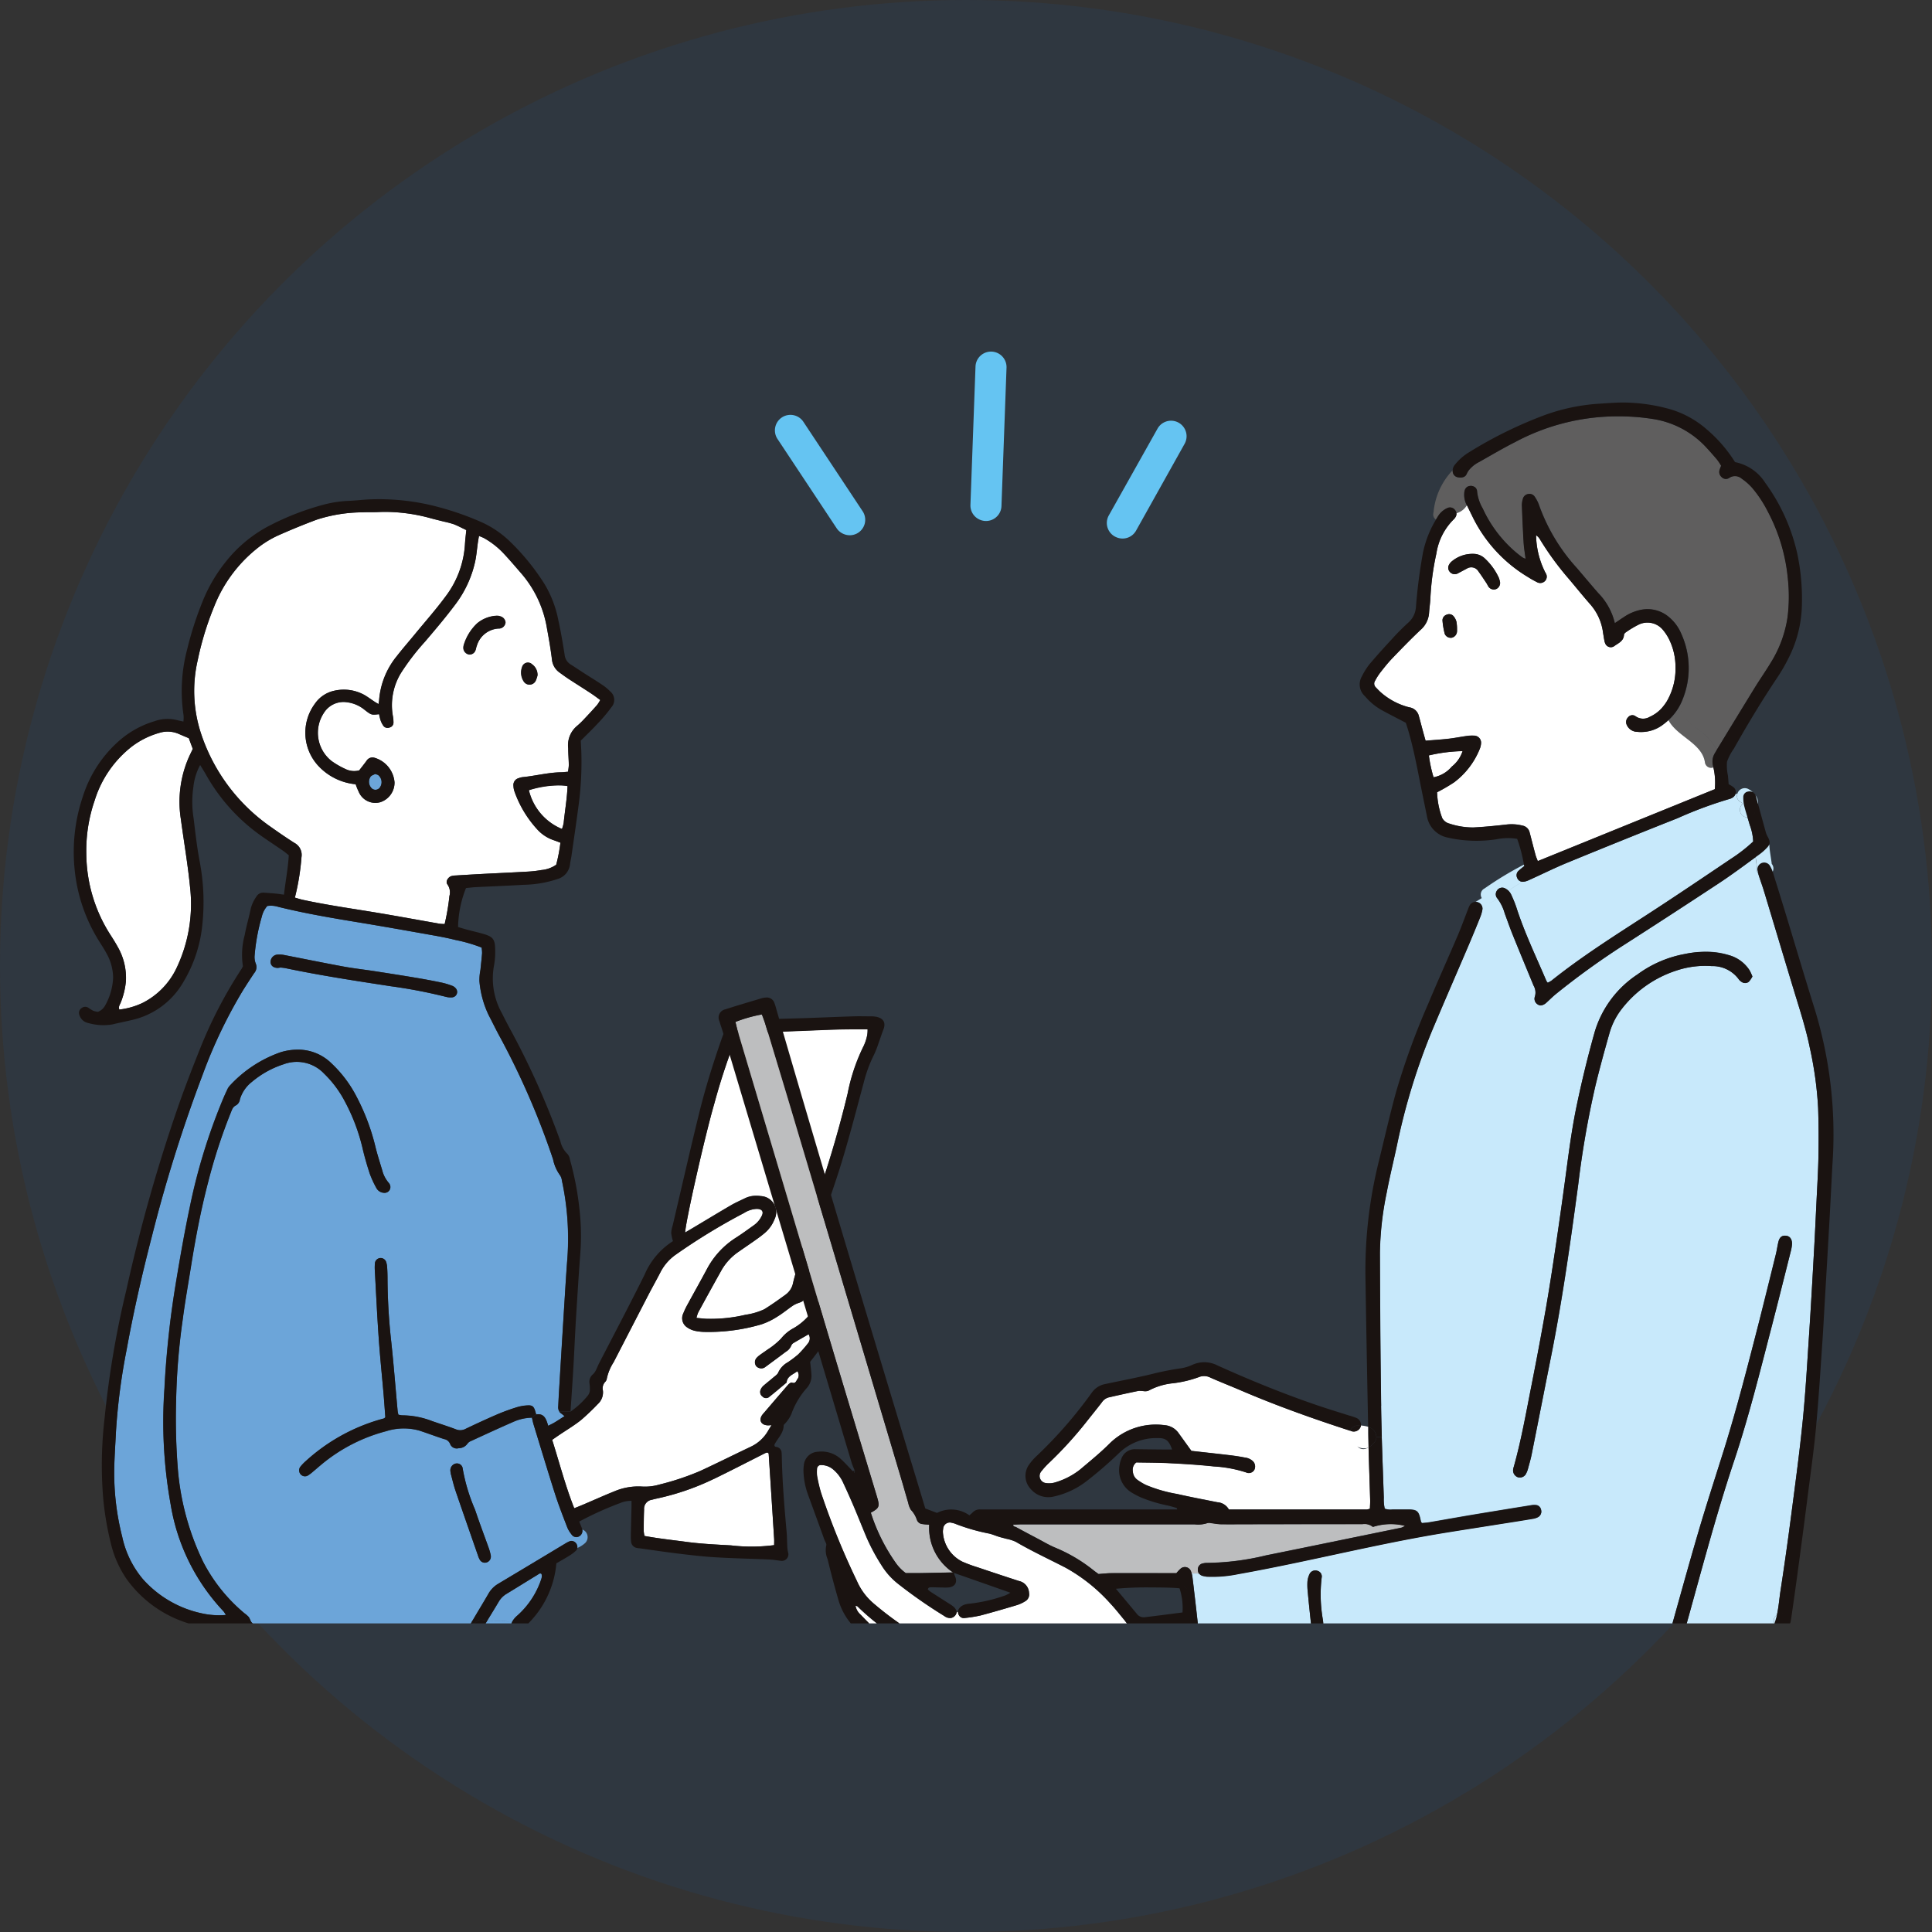
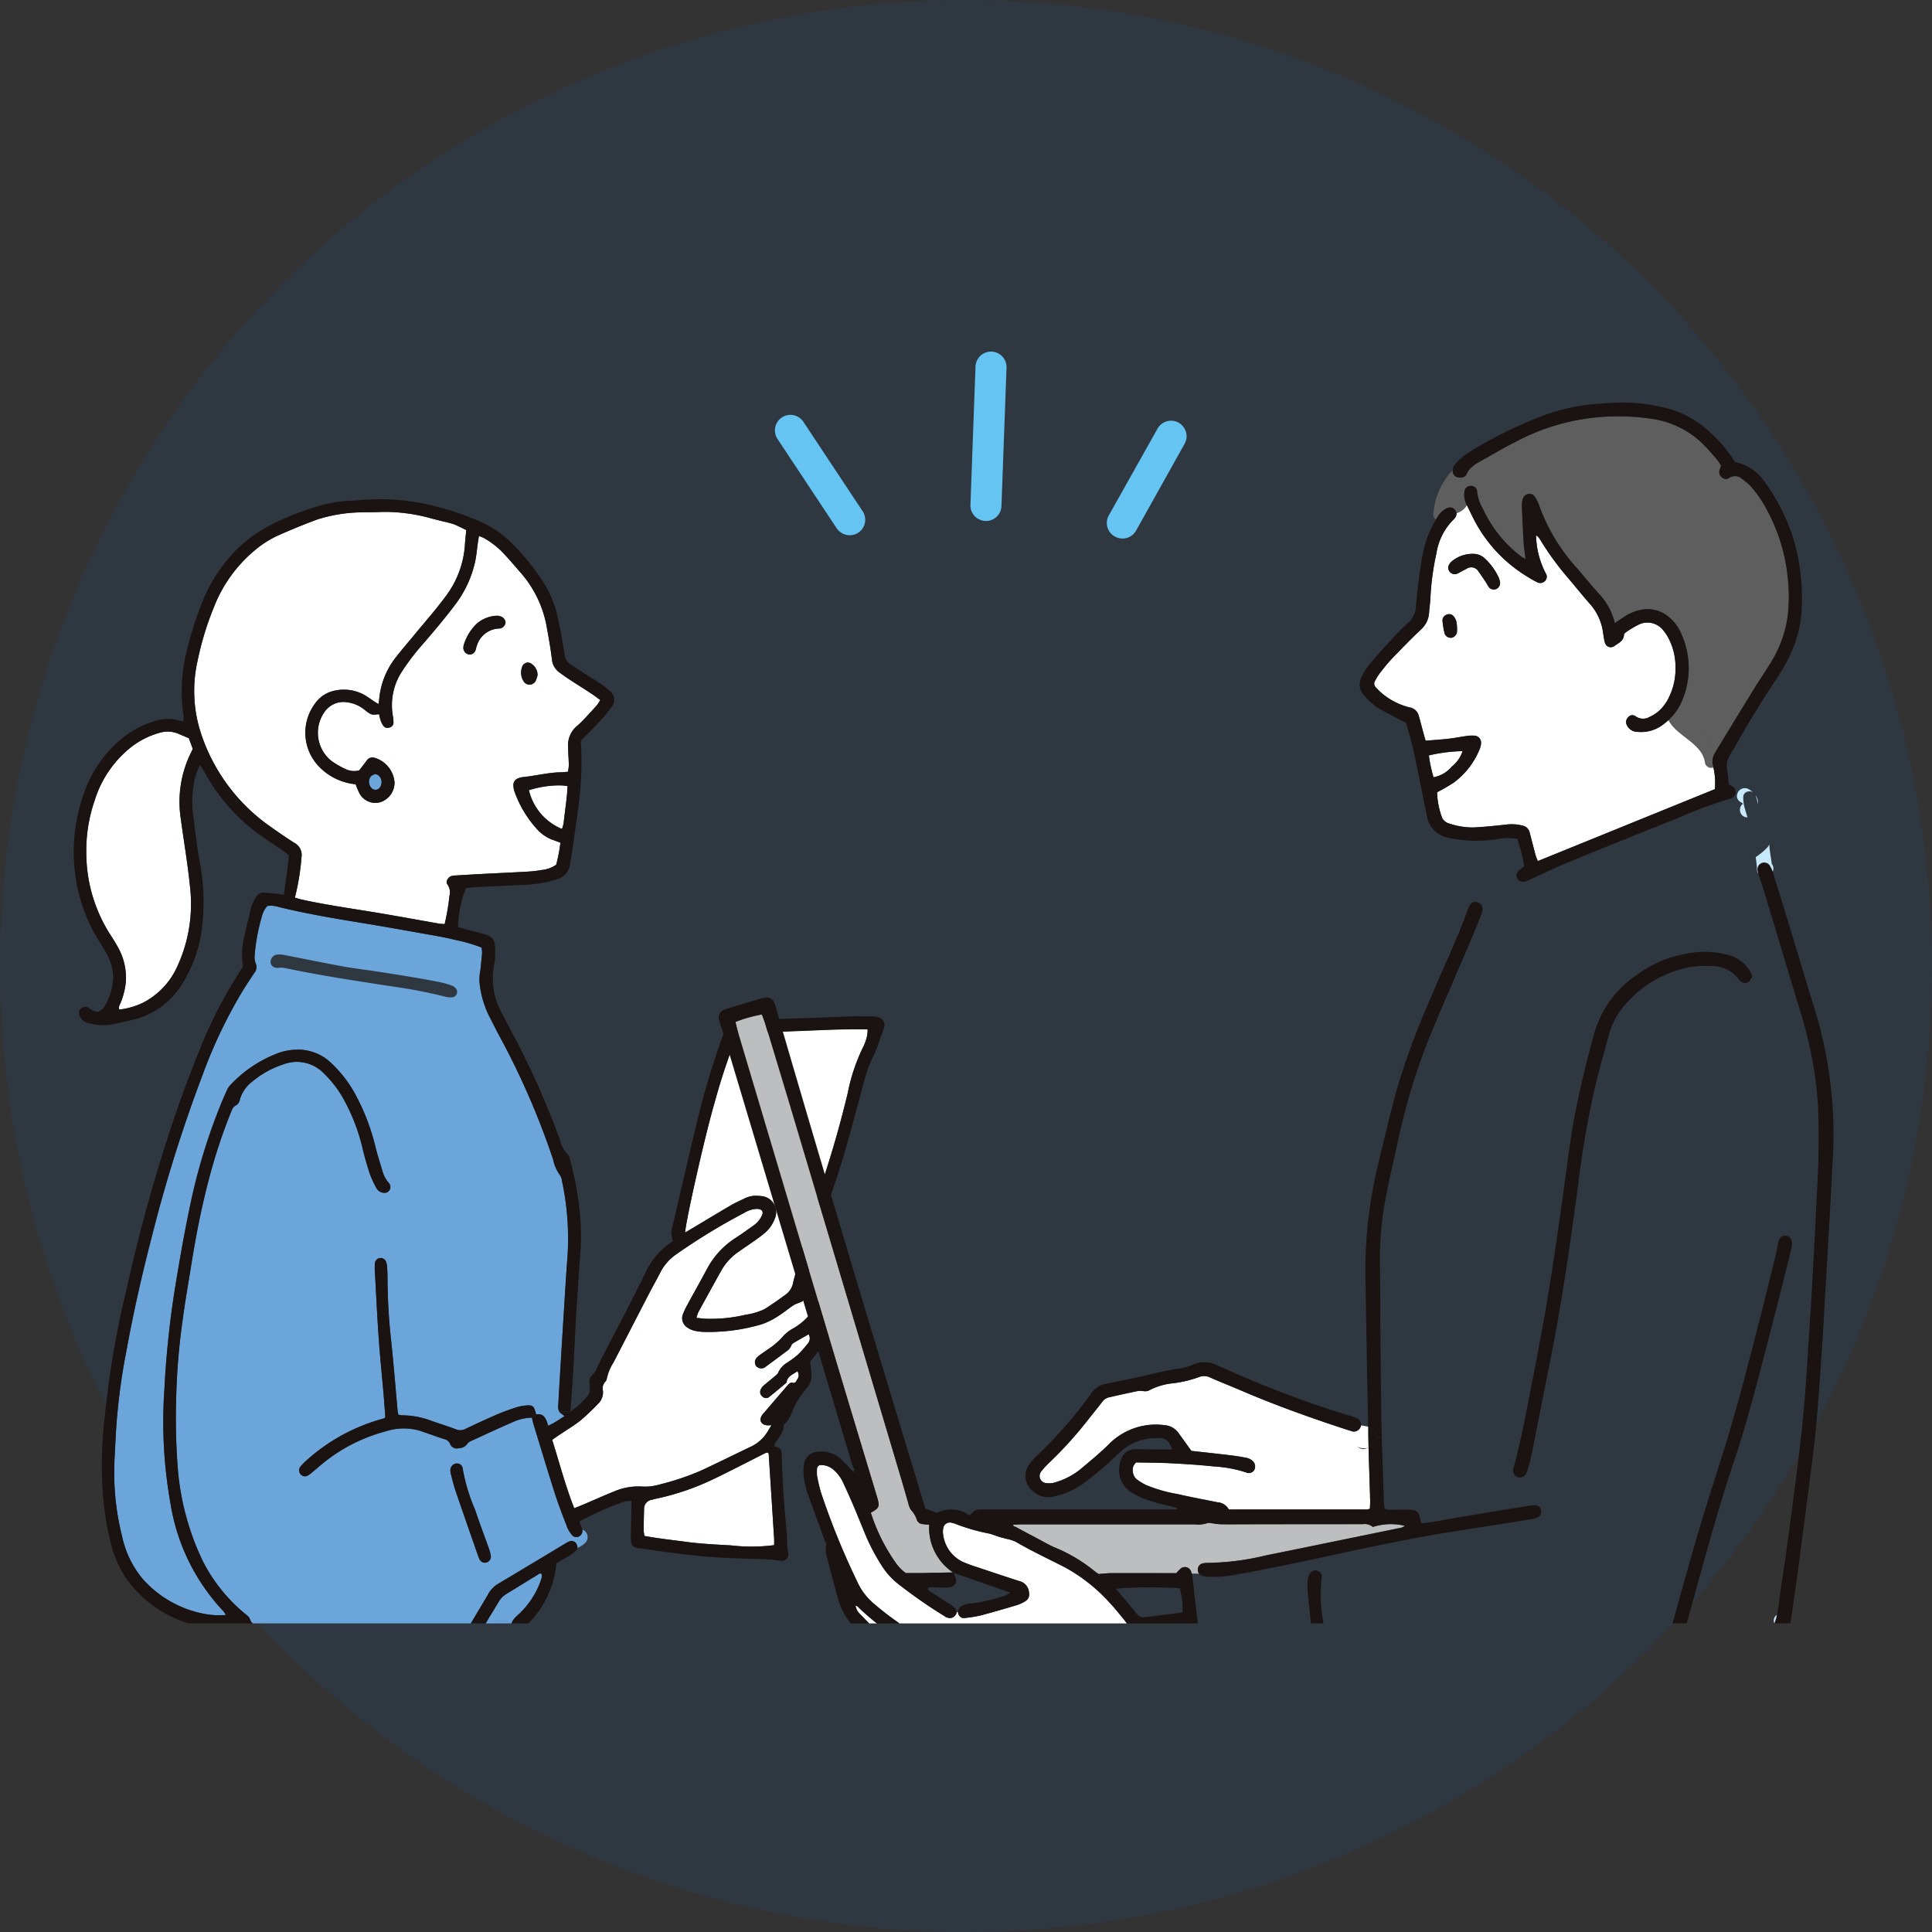
<svg xmlns="http://www.w3.org/2000/svg" width="100" height="100" viewBox="0 0 100 100">
  <rect x="0" y="0" width="100" height="100" fill="#333333" stroke="none" />
  <defs>
    <clipPath id="clip-path">
      <rect id="長方形_3497" data-name="長方形 3497" width="100" height="69.027" fill="#fff" stroke="#707070" stroke-width="1" />
    </clipPath>
  </defs>
  <g id="グループ_2482" data-name="グループ 2482" transform="translate(-39 -1100)">
    <circle id="楕円形_128" data-name="楕円形 128" cx="50" cy="50" r="50" transform="translate(39 1100)" fill="#0967d8" opacity="0.08" />
    <g id="マスクグループ_23" data-name="マスクグループ 23" transform="translate(39 1115)" clip-path="url(#clip-path)">
      <g id="グループ_2477" data-name="グループ 2477" transform="translate(3.817 -0.089)">
        <g id="グループ_2474" data-name="グループ 2474" transform="translate(0 10.923)">
          <path id="パス_17251" data-name="パス 17251" d="M334.131,773.709c.9-.436,1.787-.9,2.68-1.346a.352.352,0,0,1,.093-.019.24.24,0,0,1,.036.024.079.079,0,0,1,.025.04q.143,2.2.282,4.4c.008.111,0,.222,0,.328a9.028,9.028,0,0,1-2.231.013c-.757-.042-1.515-.077-2.269-.176-.732-.1-1.467-.175-2.21-.312a1.447,1.447,0,0,1-.04-.249c0-.371,0-.744.018-1.115a.474.474,0,0,1,.413-.511c.108-.031.219-.055.329-.08a13,13,0,0,0,2.872-1" transform="translate(-300.993 -722.994)" fill="#fff" />
          <path id="パス_17252" data-name="パス 17252" d="M361.761,526.93c.709-.031,1.418-.032,2.159-.032a1.667,1.667,0,0,1-.02.3,2.4,2.4,0,0,1-.178.552,9.711,9.711,0,0,0-.835,2.47,56.424,56.424,0,0,1-1.679,5.66,31.06,31.06,0,0,0-.966,3.447c-.053.236-.129.468-.18.7a.978.978,0,0,1-.378.6c-.364.266-.733.529-1.117.766a3.44,3.44,0,0,1-.97.284,7.806,7.806,0,0,1-1.92.209c-.19,0-.382-.027-.616-.047a1.782,1.782,0,0,1,.093-.289c.4-.737.806-1.473,1.217-2.206a2.894,2.894,0,0,1,.891-.944c.3-.213.612-.421.915-.636.144-.1.287-.209.422-.324a1.76,1.76,0,0,0,.5-.7.832.832,0,0,0-.7-1.206,1.369,1.369,0,0,0-.805.1c-.247.121-.5.23-.737.367-.655.381-1.3.775-1.955,1.164l-.426.252c.029-.589,1.011-4.955,1.522-6.716a32.89,32.89,0,0,1,1.2-3.587c.132-.009.242-.02.352-.024,1.4-.055,2.809-.105,4.213-.165" transform="translate(-322.831 -499.461)" fill="#fff" />
          <path id="パス_17253" data-name="パス 17253" d="M290.1,639.9c-.059.091-.1.251-.286.176-.043-.017-.142.056-.191.111-.413.474-.822.954-1.231,1.432a1.467,1.467,0,0,0-.123.149c-.171.266-.036.506.293.521.057,0,.114,0,.2-.009-.073.121-.125.2-.173.285a2.025,2.025,0,0,1-.912.837c-.874.414-1.739.848-2.618,1.254a13.7,13.7,0,0,1-2.108.7,2.625,2.625,0,0,1-.908.1,3.172,3.172,0,0,0-1.419.251c-.523.209-1.038.442-1.557.663-.161.069-.324.133-.515.21-.464-1.17-.766-2.355-1.143-3.54.138-.1.253-.177.37-.256.375-.253.766-.484,1.119-.765a12.068,12.068,0,0,0,.875-.834.817.817,0,0,0,.262-.7.485.485,0,0,1,.12-.448.3.3,0,0,0,.083-.171,2.528,2.528,0,0,1,.352-.844q.9-1.744,1.8-3.487c.2-.388.417-.767.615-1.155a2.511,2.511,0,0,1,.821-.94,31.674,31.674,0,0,1,3.514-2.142,1.262,1.262,0,0,1,.733-.208c.209.026.285.143.2.333a1.253,1.253,0,0,1-.429.516c-.3.215-.6.435-.914.636a4.3,4.3,0,0,0-1.5,1.615c-.334.627-.684,1.245-1.023,1.87a3.612,3.612,0,0,0-.206.437.563.563,0,0,0,.206.728,1.137,1.137,0,0,0,.392.173,2.579,2.579,0,0,0,.529.058,9.656,9.656,0,0,0,2.915-.392,3.589,3.589,0,0,0,.823-.4c.276-.167.525-.376.792-.559a1.262,1.262,0,0,1,.3-.146c.254-.088.287-.121.293-.366a1.488,1.488,0,0,1,0-.289c.1-.424.205-.847.312-1.269.007-.027.04-.046.107-.119a5.779,5.779,0,0,1,.409,1.065,1.291,1.291,0,0,1-.17,1.024,3.106,3.106,0,0,1-1.186,1.248,2.056,2.056,0,0,0-.661.546,3.919,3.919,0,0,1-.712.577c-.129.1-.265.185-.395.282a1,1,0,0,0-.177.163.345.345,0,0,0,0,.406.357.357,0,0,0,.4.086.437.437,0,0,0,.081-.052c.351-.258.7-.516,1.05-.78a.656.656,0,0,0,.282-.322.28.28,0,0,1,.128-.138c.246-.148.5-.29.77-.445a.407.407,0,0,1-.029.466,6.089,6.089,0,0,1-.511.577,5.5,5.5,0,0,1-.54.409,1.15,1.15,0,0,0-.487.518c-.038.109-.17.189-.266.273-.171.148-.352.285-.52.436a.563.563,0,0,0-.134.2.291.291,0,0,0,.1.345.253.253,0,0,0,.314.044c.317-.247.622-.511.931-.767.029-.336.324-.407.558-.589a.348.348,0,0,1,.006.413" transform="translate(-252.645 -594.35)" fill="#fff" />
          <path id="パス_17254" data-name="パス 17254" d="M84.442,879.988a.776.776,0,0,0-.322-.21c-.479-.154-.685.587-.224.752-.136-.036.043.118.105.231l.026.051c-5.356.156-10.708.531-16.068.435.025-.08.05-.162.085-.25a.323.323,0,0,0-.225-.452c.027-.036.051-.074.076-.11.343-.528.679-1.062,1.021-1.59.211-.325.417-.654.651-.963a1.508,1.508,0,0,0,.308-1.038c-.024-.517-.008-1.034-.007-1.552,0-.274,0-.549.011-.823,0-.043.036-.084.064-.144l.414.021.034.122c.089.327.1.343.41.353a.491.491,0,0,1,.306.111,2.786,2.786,0,0,0,.48.323,9.924,9.924,0,0,0,1.243.532c.922.292,1.858.535,2.785.811a9.294,9.294,0,0,0,1.8.339,6.185,6.185,0,0,0,2.751-.431,5.466,5.466,0,0,0,2.534-1.871l.027.008a4.236,4.236,0,0,0,.861.088c.127,0,.254,0,.381,0l.114,0a.392.392,0,0,0,.248.055q.043,2.36.086,4.719a1.614,1.614,0,0,0,.034.337.287.287,0,0,0,.056.117Z" transform="translate(-61.764 -815.87)" fill="#fff" />
          <path id="パス_17255" data-name="パス 17255" d="M265.882,385.49c-.025.636-.136,1.268-.2,1.9a1.885,1.885,0,0,1-.088.318,2.894,2.894,0,0,1-1.712-2.005,4.535,4.535,0,0,1,2-.217" transform="translate(-240.323 -370.638)" fill="#fff" />
          <path id="パス_17256" data-name="パス 17256" d="M12.781,355.281c-.05.1-.105.217-.16.332a5.739,5.739,0,0,0-.458,3.31c.156,1.169.357,2.331.473,3.5a7.7,7.7,0,0,1-.721,4.242,3.883,3.883,0,0,1-1.74,1.761,3.854,3.854,0,0,1-1.2.343c-.06-.16.037-.265.078-.376a3.965,3.965,0,0,0,.262-1.078,3.217,3.217,0,0,0-.433-1.811c-.116-.212-.247-.416-.378-.621a7.849,7.849,0,0,1-1.236-4.169,7.957,7.957,0,0,1,.43-2.763,5.671,5.671,0,0,1,1.92-2.792,4.274,4.274,0,0,1,1.466-.723,1.441,1.441,0,0,1,.99.074c.161.07.324.138.5.212.063.171.131.352.206.554" transform="translate(-6.617 -342.35)" fill="#fff" />
          <path id="パス_17257" data-name="パス 17257" d="M90.871,236.7a1.981,1.981,0,0,1-.164.26q-.321.364-.655.714a4.383,4.383,0,0,1-.418.4,1.3,1.3,0,0,0-.423,1.124c0,.291.027.581.032.872a2.673,2.673,0,0,1-.043.346c-.13.01-.239.025-.349.027-.681.012-1.341.189-2.015.254a.828.828,0,0,0-.187.051.363.363,0,0,0-.271.405.924.924,0,0,0,.052.284,5.7,5.7,0,0,0,1.224,2.013,2.013,2.013,0,0,0,.81.513c.105.035.207.077.344.128a8.391,8.391,0,0,1-.218,1.14,1.581,1.581,0,0,1-.76.275,5.9,5.9,0,0,1-.721.082c-.774.045-1.549.079-2.324.119-.467.025-.935.053-1.4.081a.825.825,0,0,0-.238.037c-.163.063-.3.288-.185.429a.707.707,0,0,1,.1.6,11.333,11.333,0,0,1-.248,1.449c-.1-.008-.2-.007-.286-.023-1.017-.178-2.031-.366-3.048-.537-1.335-.225-2.678-.409-4-.694-.141-.03-.279-.077-.417-.115a12.317,12.317,0,0,0,.343-2.1.7.7,0,0,0-.361-.73c-.464-.293-.914-.608-1.362-.926a9.508,9.508,0,0,1-3.473-4.725,7.048,7.048,0,0,1-.172-3.826,15.6,15.6,0,0,1,.834-2.728,7.265,7.265,0,0,1,2.168-2.985,5.229,5.229,0,0,1,1.145-.722c.662-.294,1.334-.57,2.012-.823a7.858,7.858,0,0,1,2.382-.379c.274-.015.55,0,.824-.015a8.729,8.729,0,0,1,2.727.332c.218.059.437.11.656.166a4.483,4.483,0,0,1,.513.137c.209.081.407.188.64.3-.025.252-.058.506-.072.76a4.953,4.953,0,0,1-1.007,2.683c-.488.663-1.036,1.281-1.559,1.917-.317.387-.647.764-.955,1.159a4.1,4.1,0,0,0-.919,2.254c0,.063-.017.126-.032.233-.083-.049-.144-.081-.2-.119-.175-.115-.343-.242-.523-.348a2.2,2.2,0,0,0-1.549-.227,1.634,1.634,0,0,0-1.026.68,2.524,2.524,0,0,0,.143,3.176,3.027,3.027,0,0,0,1.968.991,3.038,3.038,0,0,0,.154.381A.934.934,0,0,0,79.48,242a1.061,1.061,0,0,0,.736-1.03,1.445,1.445,0,0,0-1.039-1.269.358.358,0,0,0-.414.166c-.125.167-.253.33-.377.489a1.027,1.027,0,0,1-.721-.078,4.184,4.184,0,0,1-.709-.41,1.864,1.864,0,0,1-.4-2.484,1.2,1.2,0,0,1,1.2-.558,1.777,1.777,0,0,1,.922.4c.344.265.345.263.739.218a2.853,2.853,0,0,0,.08.322,1.123,1.123,0,0,0,.154.295.272.272,0,0,0,.311.071.256.256,0,0,0,.2-.245,1.816,1.816,0,0,0-.029-.336,3.2,3.2,0,0,1,.415-2.236,12.219,12.219,0,0,1,1.237-1.612c.535-.627,1.068-1.256,1.562-1.914a5.713,5.713,0,0,0,1.038-2.221c.072-.33.1-.67.145-1.006.014-.093.031-.187.057-.346.131.056.2.08.271.118a4.231,4.231,0,0,1,.99.773c.332.352.645.723.962,1.088a5.779,5.779,0,0,1,1.3,2.823c.1.524.187,1.05.253,1.577a.934.934,0,0,0,.394.689c.157.113.313.229.475.335.392.256.789.5,1.18.762.146.1.284.2.447.322m-3.245-1.27a.677.677,0,0,0-.287-.576.31.31,0,0,0-.509.137.839.839,0,0,0,.076.742.354.354,0,0,0,.628-.028,1.678,1.678,0,0,0,.092-.277m-1.657-2.738a.361.361,0,0,0-.306-.324c-.046-.01-.094-.013-.13-.018a1.7,1.7,0,0,0-1.028.389,2.543,2.543,0,0,0-.685,1.087.589.589,0,0,0-.032.189.355.355,0,0,0,.287.339.315.315,0,0,0,.339-.212c.03-.074.035-.158.068-.23a1.251,1.251,0,0,1,1.128-.9.256.256,0,0,0,.048,0,.345.345,0,0,0,.311-.311" transform="translate(-63.616 -226.308)" fill="#fff" />
          <path id="合体_112" data-name="合体 112" d="M12.562,39.218q-1.408-.341-2.8-.754c-.508-.15-.994-.376-1.491-.563-.433-.163-.714-.55-1.114-.763-.1-.051-.122-.221-.2-.32a1.4,1.4,0,0,0-.219-.19A8.63,8.63,0,0,1,4.6,33.963a13.617,13.617,0,0,1-1.3-4.688,32.866,32.866,0,0,1-.095-3.681,34,34,0,0,1,.333-4.152c.122-.945.29-1.883.44-2.823.234-1.451.508-2.893.88-4.316a28.445,28.445,0,0,1,1.171-3.587c.06-.146.1-.3.273-.378a.427.427,0,0,0,.2-.315,1.8,1.8,0,0,1,.621-.9,4.843,4.843,0,0,1,1.64-.911,1.945,1.945,0,0,1,2.1.485,5.674,5.674,0,0,1,1.091,1.472,9.971,9.971,0,0,1,.889,2.347c.1.455.235.907.38,1.352a5.156,5.156,0,0,0,.342.745.473.473,0,0,0,.393.252.3.3,0,0,0,.311-.414.387.387,0,0,0-.078-.121,1.578,1.578,0,0,1-.324-.643c-.125-.417-.259-.832-.361-1.255A11.23,11.23,0,0,0,12.549,9.9a6.365,6.365,0,0,0-1.3-1.733A2.468,2.468,0,0,0,9.4,7.455a2.967,2.967,0,0,0-.809.138A6.471,6.471,0,0,0,5.959,9.339a.794.794,0,0,0-.123.207c-.068.145-.133.293-.2.442a30.31,30.31,0,0,0-1.733,5.638c-.253,1.2-.465,2.408-.669,3.618-.155.923-.291,1.851-.395,2.781-.108.98-.194,1.962-.241,2.945A24.124,24.124,0,0,0,2.924,31a10.52,10.52,0,0,0,2.73,5.518,1.148,1.148,0,0,1,.125.193,4.071,4.071,0,0,1-1.24-.082A5.659,5.659,0,0,1,1.49,34.863a5.022,5.022,0,0,1-1.076-2.2A13.368,13.368,0,0,1,0,29.165c.012-.662.06-1.325.093-1.985A32.146,32.146,0,0,1,.64,23C1,21.018,1.449,19.051,1.955,17.1A76.028,76.028,0,0,1,4.577,8.742,25.3,25.3,0,0,1,6.663,4.379c.189-.3.383-.6.58-.894a.465.465,0,0,0,.08-.493.932.932,0,0,1-.055-.423,10.021,10.021,0,0,1,.371-2A1.26,1.26,0,0,1,7.923.016,1.265,1.265,0,0,1,8.49.061c1.363.337,2.746.573,4.13.8,1.256.207,2.51.43,3.764.653.428.076.854.156,1.275.261a7.992,7.992,0,0,1,1.356.394,1.9,1.9,0,0,1,.025.287c-.022.289-.057.578-.085.867A2.783,2.783,0,0,0,18.9,3.9a5.03,5.03,0,0,0,.481,1.766c.209.4.4.808.622,1.2a40.191,40.191,0,0,1,2.711,6.259,2.137,2.137,0,0,0,.362.831.6.6,0,0,1,.093.272,14.26,14.26,0,0,1,.287,4c-.06.74-.1,1.482-.149,2.224q-.146,2.344-.286,4.691c-.016.259-.027.517-.041.776a.41.41,0,0,0,.066.281.332.332,0,0,0,.064.063c.059.044.113.09.2.158-.2.126-.357.233-.522.332-.1.058-.2.1-.324.169-.1-.328-.193-.656-.622-.59l-.029-.1c-.082-.3-.152-.375-.416-.361a2.291,2.291,0,0,0-.57.1c-.337.106-.672.227-1,.367-.548.237-1.09.487-1.628.745a.592.592,0,0,1-.507.03c-.406-.155-.821-.284-1.233-.427a4.358,4.358,0,0,0-1.56-.3.886.886,0,0,1-.189-.036,1.827,1.827,0,0,1-.039-.2c-.109-1.19-.2-2.383-.33-3.571a30.719,30.719,0,0,1-.193-3.24c0-.21-.006-.42-.02-.63a1.024,1.024,0,0,0-.059-.282.3.3,0,0,0-.571.068,2.467,2.467,0,0,0-.007.387c.064,1.161.119,2.323.2,3.485.067.966.167,1.931.252,2.9.035.415.063.829.093,1.219-.042.039-.052.056-.066.06-.077.023-.156.042-.233.065a9.691,9.691,0,0,0-3.81,2.135,2.4,2.4,0,0,0-.3.315.311.311,0,0,0,.045.4.3.3,0,0,0,.358.038,1.828,1.828,0,0,0,.231-.172c.149-.124.294-.253.444-.377a8.662,8.662,0,0,1,3.37-1.743,3,3,0,0,1,1.719-.033c.429.14.851.3,1.28.44a.406.406,0,0,1,.316.256.366.366,0,0,0,.441.216.551.551,0,0,0,.454-.234.415.415,0,0,1,.19-.14c.748-.344,1.493-.69,2.248-1.017a2.458,2.458,0,0,1,.9-.188c.031.125.05.233.081.337.37,1.2.731,2.41,1.115,3.609.188.583.412,1.155.632,1.726a1.365,1.365,0,0,0,.179.313.4.4,0,0,0-.018.051.4.4,0,0,1,.018-.051c.023.032.048.065.073.095a.29.29,0,0,0,.355.065.325.325,0,0,0,.171-.36.421.421,0,0,1,.158.1.425.425,0,0,1-.013.6,1.429,1.429,0,0,1-.4.253.32.32,0,0,0-.055-.216.3.3,0,0,0-.341-.119,1.545,1.545,0,0,0-.256.135l-.005,0Q21.6,34.068,19.874,35.1a1.387,1.387,0,0,0-.5.51c-.258.448-.528.888-.79,1.333-.031.051-.061.1-.094.15a4.659,4.659,0,0,1-1.918,1.685,5.8,5.8,0,0,1-2.575.612A6.1,6.1,0,0,1,12.562,39.218Zm5.087-10.335a.36.36,0,0,0-.246.394,1.377,1.377,0,0,0,.03.168c.076.28.14.563.234.838.386,1.131.781,2.256,1.172,3.383a.915.915,0,0,0,.078.177.3.3,0,0,0,.368.148.313.313,0,0,0,.207-.344,2.783,2.783,0,0,0-.115-.418c-.232-.655-.478-1.3-.7-1.962a9.392,9.392,0,0,1-.64-2.125.289.289,0,0,0-.3-.268A.368.368,0,0,0,17.649,28.883ZM8.891,3.24c1.8.376,3.613.652,5.429.93a26.29,26.29,0,0,1,2.845.547.947.947,0,0,0,.334.027.28.28,0,0,0,.2-.438.452.452,0,0,0-.181-.152,3.813,3.813,0,0,0-.552-.169q-.664-.139-1.33-.251c-.715-.121-1.431-.232-2.147-.343-.542-.084-1.086-.144-1.626-.242-1.029-.19-2.055-.4-3.083-.6a1.3,1.3,0,0,0-.336-.017.384.384,0,0,0-.35.391c.009.181.15.293.368.3.033,0,.065-.009.153-.019C8.669,3.208,8.783,3.217,8.891,3.24ZM20.23,37.82l-.113,0h-.382a4.241,4.241,0,0,1-.861-.088.171.171,0,0,1-.028-.009,5,5,0,0,0,.3-.443l.164-.268c.289.032.58.013.87.025a1.127,1.127,0,0,1,.4.071,1,1,0,0,0-.092.4c0,.1-.01.194-.009.29v.08l-.043,0A.378.378,0,0,1,20.23,37.82Zm-.049-.787c-.291-.012-.582.007-.872-.025.2-.325.4-.649.591-.974a1.149,1.149,0,0,1,.4-.408c.539-.327,1.072-.662,1.61-.988.059-.034.124-.111.207-.046a.438.438,0,0,1,.016.1.49.49,0,0,1-.021.143,4.368,4.368,0,0,1-1.26,1.922,1.1,1.1,0,0,0-.276.35A1.121,1.121,0,0,0,20.181,37.033Z" transform="translate(2.094 21.043)" fill="#6ca5d9" stroke="rgba(0,0,0,0)" stroke-miterlimit="10" stroke-width="1" />
          <path id="合体_113" data-name="合体 113" d="M12.882,28.186c-.208-.022-.415-.06-.623-.068-.921-.041-1.841-.057-2.761-.113-.644-.038-1.286-.114-1.928-.192-.657-.079-1.311-.178-1.966-.269a1.273,1.273,0,0,1-.192-.027.358.358,0,0,1-.276-.3,2.587,2.587,0,0,1-.015-.386c.009-.483.022-.969.034-1.454,0-.1,0-.19,0-.293a1.429,1.429,0,0,0-.588.114,16.934,16.934,0,0,0-2.117.959c.051.131.112.263.154.4a.01.01,0,0,1,0,.006.692.692,0,0,0-.239-.04h0a.692.692,0,0,1,.239.04.325.325,0,0,1-.171.36.293.293,0,0,1-.355-.065c-.025-.031-.049-.063-.073-.095a.4.4,0,0,1,.3-.235.4.4,0,0,0-.3.235,1.355,1.355,0,0,1-.179-.313c-.22-.572-.444-1.143-.631-1.726C.812,23.522.45,22.317.081,21.114.05,21.01.03,20.9,0,20.776l.22-.166c.429-.067.525.26.622.589.127-.064.228-.111.324-.169.164-.1.324-.2.522-.331-.084-.068-.139-.115-.2-.158a.359.359,0,0,1-.064-.063l.568-.01a4.216,4.216,0,0,0,.917-.853A.5.5,0,0,0,3,19.348a2.016,2.016,0,0,0-.019-.338.5.5,0,0,1,.177-.475.74.74,0,0,0,.161-.229c.053-.1.091-.208.141-.309.792-1.535,1.6-3.065,2.367-4.61A3.845,3.845,0,0,1,7.3,11.641a2.273,2.273,0,0,1-.091-.429,1.573,1.573,0,0,1,.076-.378c.458-1.948.9-3.9,1.378-5.843.317-1.284.713-2.549,1.15-3.8.075-.213.157-.423.242-.633a.557.557,0,0,1,.561-.373C11.761.166,12.907.133,14.054.1,14.926.071,15.8.032,16.669.005c.275-.009.55,0,.825,0a1.718,1.718,0,0,1,.337.024c.381.084.5.32.354.682-.082.209-.149.425-.228.637a5.425,5.425,0,0,1-.243.63,6.978,6.978,0,0,0-.537,1.449c-.353,1.309-.692,2.622-1.081,3.92-.327,1.1-.719,2.176-1.076,3.265-.1.289-.173.586-.258.88.109.3.213.608.326.91s.233.6.357.9a2.069,2.069,0,0,1-.231,2.112.84.84,0,0,0-.169.584c.018.208-.006.42,0,.63a1.066,1.066,0,0,1-.23.722c-.135.18-.274.358-.413.539.021.206.049.412.063.618a.948.948,0,0,1-.259.76,4.126,4.126,0,0,0-.725,1.184,1.7,1.7,0,0,1-.4.654.125.125,0,0,0-.051.079c-.005.4-.311.662-.475.988a.128.128,0,0,0,0,.051c.018.081.1.062.151.081a.314.314,0,0,1,.218.291c.006.064.009.128.01.194.025,1.308.133,2.613.251,3.916.02.225.018.453.031.678a1.644,1.644,0,0,0,.046.378.337.337,0,0,1-.338.43ZM12.1,22.6c-.893.449-1.78.91-2.68,1.346a13.058,13.058,0,0,1-2.873,1c-.11.023-.221.047-.329.079a.474.474,0,0,0-.414.512c-.014.371-.016.744-.017,1.115a1.506,1.506,0,0,0,.039.248c.742.137,1.479.216,2.21.313.753.1,1.512.133,2.268.176a9.021,9.021,0,0,0,2.232-.013c0-.106.006-.216,0-.328q-.139-2.2-.282-4.4a.079.079,0,0,0-.025-.039.215.215,0,0,0-.036-.025A.363.363,0,0,0,12.1,22.6ZM10.978,10.187a31.655,31.655,0,0,0-3.514,2.142,2.511,2.511,0,0,0-.82.939c-.2.387-.414.767-.616,1.155q-.9,1.74-1.8,3.487a2.536,2.536,0,0,0-.352.845.3.3,0,0,1-.082.171.487.487,0,0,0-.121.448.814.814,0,0,1-.261.7,12.039,12.039,0,0,1-.876.834c-.353.28-.744.512-1.119.765-.117.08-.231.161-.37.256.377,1.186.68,2.371,1.142,3.54.191-.076.354-.141.515-.21.518-.221,1.033-.453,1.556-.663a3.162,3.162,0,0,1,1.419-.251,2.614,2.614,0,0,0,.909-.1,13.6,13.6,0,0,0,2.108-.7c.879-.406,1.744-.84,2.619-1.255a2.025,2.025,0,0,0,.912-.836c.048-.083.1-.164.173-.285-.089,0-.145.012-.2.008-.329-.015-.463-.255-.292-.522a1.506,1.506,0,0,1,.123-.149c.41-.478.818-.957,1.231-1.432.049-.054.147-.127.191-.111.19.076.227-.084.286-.175a.349.349,0,0,0-.006-.414c-.234.181-.528.254-.558.589-.309.256-.613.519-.93.767a.253.253,0,0,1-.315-.044.292.292,0,0,1-.1-.345.582.582,0,0,1,.133-.2c.17-.15.35-.287.521-.435.1-.086.228-.164.267-.274a1.148,1.148,0,0,1,.486-.518,5.516,5.516,0,0,0,.541-.408,6.218,6.218,0,0,0,.51-.578.405.405,0,0,0,.029-.466c-.271.156-.524.3-.77.445a.278.278,0,0,0-.127.139.656.656,0,0,1-.283.322c-.347.265-.7.522-1.05.78a.539.539,0,0,1-.081.052.358.358,0,0,1-.4-.086.344.344,0,0,1,0-.406,1.006,1.006,0,0,1,.176-.163c.13-.1.267-.184.4-.283a3.889,3.889,0,0,0,.712-.577,2.065,2.065,0,0,1,.661-.546,3.1,3.1,0,0,0,1.186-1.248,1.294,1.294,0,0,0,.17-1.024,5.829,5.829,0,0,0-.409-1.066c-.067.073-.1.093-.107.12-.108.421-.215.844-.313,1.268a1.538,1.538,0,0,0,0,.289c-.005.245-.038.277-.292.366a1.227,1.227,0,0,0-.3.146c-.267.183-.516.392-.792.559a3.584,3.584,0,0,1-.824.4,9.68,9.68,0,0,1-2.914.391,2.574,2.574,0,0,1-.529-.057,1.151,1.151,0,0,1-.393-.173.564.564,0,0,1-.206-.728,3.813,3.813,0,0,1,.206-.437c.34-.625.69-1.243,1.024-1.87a4.3,4.3,0,0,1,1.5-1.614c.313-.2.612-.421.915-.636a1.263,1.263,0,0,0,.429-.516c.083-.19.007-.307-.2-.333a.815.815,0,0,0-.091-.006A1.413,1.413,0,0,0,10.978,10.187Zm.877-.875a.833.833,0,0,1,.7,1.206,1.76,1.76,0,0,1-.5.7c-.135.115-.277.222-.422.325-.3.216-.61.423-.914.636a2.913,2.913,0,0,0-.892.944q-.614,1.1-1.216,2.206a1.734,1.734,0,0,0-.094.289c.234.019.426.05.617.047a7.829,7.829,0,0,0,1.919-.209,3.475,3.475,0,0,0,.971-.283c.384-.237.752-.5,1.117-.766a.983.983,0,0,0,.378-.6c.051-.235.127-.467.18-.7a30.908,30.908,0,0,1,.965-3.446,56.474,56.474,0,0,0,1.68-5.661,9.7,9.7,0,0,1,.834-2.469,2.374,2.374,0,0,0,.178-.552,1.65,1.65,0,0,0,.019-.3c-.74,0-1.45,0-2.158.032-1.4.06-2.809.11-4.214.164-.11,0-.22.015-.351.025a32.709,32.709,0,0,0-1.2,3.586c-.512,1.761-1.493,6.128-1.522,6.716l.426-.252c.651-.389,1.3-.783,1.955-1.164.237-.137.49-.246.737-.368a1.213,1.213,0,0,1,.543-.117A2.051,2.051,0,0,1,11.855,9.312Z" transform="translate(23.715 26.766)" fill="#1a1311" stroke="rgba(0,0,0,0)" stroke-miterlimit="10" stroke-width="1" />
          <path id="合体_114" data-name="合体 114" d="M2.358,4.67a.409.409,0,0,0-.015-.157.428.428,0,0,0-.252-.287,1.1,1.1,0,0,1,.275-.351,4.352,4.352,0,0,0,1.26-1.92.546.546,0,0,0,.022-.144.485.485,0,0,0-.017-.1c-.083-.066-.148.01-.206.045-.539.328-1.072.662-1.611.988a1.159,1.159,0,0,0-.4.408c-.194.327-.394.651-.591.975C.746,4.122.67,4.109.6,4.093a.381.381,0,0,0-.43.188L0,4.218c.032-.049.063-.1.093-.15.262-.445.532-.887.79-1.333a1.381,1.381,0,0,1,.5-.51Q3.109,1.192,4.826.154a.409.409,0,0,0,.039.1A.42.42,0,0,0,4.89.288.42.42,0,0,1,4.866.251a.409.409,0,0,1-.039-.1l.005,0A1.588,1.588,0,0,1,5.087.016.3.3,0,0,1,5.43.135a.327.327,0,0,1,.054.216L5.4.391,5.484.351A.225.225,0,0,1,5.42.5,1.991,1.991,0,0,1,5.08.76c-.218.139-.443.264-.68.4A5,5,0,0,1,2.674,4.524c0,.054-.006.115-.012.176ZM5.2.441A.393.393,0,0,1,5.021.4.393.393,0,0,0,5.2.441Zm.052,0Z" transform="translate(20.581 53.922)" fill="#1a1311" stroke="rgba(0,0,0,0)" stroke-miterlimit="10" stroke-width="1" />
          <path id="パス_17266" data-name="パス 17266" d="M259.98,314.435a.676.676,0,0,1,.287.575,1.676,1.676,0,0,1-.092.277.354.354,0,0,1-.628.028.839.839,0,0,1-.075-.743.309.309,0,0,1,.509-.137" transform="translate(-236.257 -305.891)" fill="#1a1311" />
-           <path id="パス_17267" data-name="パス 17267" d="M252.827,876.191a.392.392,0,0,0,.367-.327l.305.031c-.009.116-.018.239-.016.364q.038,2.3.084,4.6a2.008,2.008,0,0,1-.014.384.291.291,0,0,1-.278.229.327.327,0,0,1-.272-.112.288.288,0,0,1-.056-.117,1.606,1.606,0,0,1-.034-.337q-.044-2.358-.086-4.719" transform="translate(-230.255 -817.272)" fill="#1a1311" />
+           <path id="パス_17267" data-name="パス 17267" d="M252.827,876.191l.305.031c-.009.116-.018.239-.016.364q.038,2.3.084,4.6a2.008,2.008,0,0,1-.014.384.291.291,0,0,1-.278.229.327.327,0,0,1-.272-.112.288.288,0,0,1-.056-.117,1.606,1.606,0,0,1-.034-.337q-.044-2.358-.086-4.719" transform="translate(-230.255 -817.272)" fill="#1a1311" />
          <path id="パス_17268" data-name="パス 17268" d="M75.41,935.935c-.461-.165-.255-.907.224-.752a.774.774,0,0,1,.322.21,3.1,3.1,0,0,1,.541,1.095.4.4,0,0,1-.378.5c-5.745.151-11.485.583-17.235.442a.4.4,0,0,1-.277-.67c.134-.156.119-.378.194-.564l.015-.033a.307.307,0,0,0,.352-.023,1.206,1.206,0,0,0,.166-.187.323.323,0,0,1,.225.452c-.035.088-.061.17-.085.249,5.36.1,10.712-.279,16.068-.435l-.026-.051c-.062-.113-.241-.267-.105-.231" transform="translate(-53.278 -871.275)" fill="#fff" />
          <path id="パス_17269" data-name="パス 17269" d="M252.815,871.584c0-.1.006-.193.009-.291a1,1,0,0,1,.092-.4.429.429,0,0,1,.252.288.419.419,0,0,1,.015.156.392.392,0,0,1-.367.327c0-.027,0-.053,0-.08" transform="translate(-230.244 -812.745)" fill="#1a1311" />
          <path id="パス_17270" data-name="パス 17270" d="M227.829,287.24a.36.36,0,0,1,.306.324.345.345,0,0,1-.311.311.26.26,0,0,1-.048,0,1.252,1.252,0,0,0-1.128.9c-.032.072-.037.156-.068.23a.315.315,0,0,1-.339.212.355.355,0,0,1-.287-.339.592.592,0,0,1,.032-.188,2.546,2.546,0,0,1,.685-1.087,1.7,1.7,0,0,1,1.028-.389c.035,0,.083.008.13.018" transform="translate(-205.782 -281.182)" fill="#1a1311" />
          <path id="パス_17271" data-name="パス 17271" d="M220.475,783.455a.313.313,0,0,1-.207.345.3.3,0,0,1-.368-.148,1.019,1.019,0,0,1-.078-.177c-.392-1.127-.787-2.253-1.173-3.383-.093-.274-.158-.558-.234-.838a1.531,1.531,0,0,1-.029-.169.361.361,0,0,1,.246-.393.3.3,0,0,1,.391.258,9.4,9.4,0,0,0,.64,2.124c.218.658.464,1.307.7,1.962a2.788,2.788,0,0,1,.116.418" transform="translate(-198.889 -728.766)" fill="#1a1311" />
          <path id="パス_17272" data-name="パス 17272" d="M232.424,869.322l-.164.268c-.093.155-.194.3-.3.444a.366.366,0,0,1-.193-.561.383.383,0,0,1,.43-.189,1.951,1.951,0,0,0,.226.037" transform="translate(-211.021 -811.27)" fill="#1a1311" />
-           <path id="パス_17273" data-name="パス 17273" d="M123.7,485.382a.281.281,0,0,1-.2.439.958.958,0,0,1-.334-.027,25.972,25.972,0,0,0-2.845-.547c-1.816-.279-3.631-.555-5.429-.931-.109-.024-.222-.031-.279-.039-.087.011-.12.019-.152.019-.218,0-.359-.115-.368-.295a.384.384,0,0,1,.35-.392,1.29,1.29,0,0,1,.337.018c1.028.2,2.053.409,3.083.6.539.1,1.084.158,1.625.242.717.111,1.433.223,2.148.343q.667.112,1.33.251a3.782,3.782,0,0,1,.552.171.448.448,0,0,1,.182.15" transform="translate(-103.904 -460.032)" fill="#1a1311" />
          <path id="パス_17274" data-name="パス 17274" d="M142.766,667.841a2.438,2.438,0,0,0-.9.188c-.754.327-1.5.673-2.248,1.016a.416.416,0,0,0-.19.141.555.555,0,0,1-.455.234.368.368,0,0,1-.441-.217.408.408,0,0,0-.315-.256c-.429-.138-.851-.3-1.281-.44a3,3,0,0,0-1.719.033,8.653,8.653,0,0,0-3.369,1.742c-.15.124-.295.253-.444.377a1.779,1.779,0,0,1-.232.172.3.3,0,0,1-.358-.038.313.313,0,0,1-.045-.4,2.391,2.391,0,0,1,.3-.314,9.7,9.7,0,0,1,3.81-2.136c.077-.023.155-.041.233-.065.014,0,.024-.021.066-.061-.029-.389-.058-.8-.093-1.218-.083-.966-.185-1.931-.251-2.9-.082-1.16-.136-2.323-.2-3.483a2.42,2.42,0,0,1,.007-.387.3.3,0,0,1,.572-.069,1.03,1.03,0,0,1,.058.283c.014.209.021.419.021.629a30.547,30.547,0,0,0,.193,3.24c.126,1.188.22,2.38.329,3.571.006.062.023.123.039.2a.9.9,0,0,0,.19.036,4.329,4.329,0,0,1,1.559.3c.411.142.827.271,1.233.426a.586.586,0,0,0,.506-.03c.538-.257,1.08-.508,1.628-.744a10.57,10.57,0,0,1,1-.366,2.279,2.279,0,0,1,.57-.1c.264-.014.334.06.415.36.009.031.018.061.029.1Z" transform="translate(-119.051 -620.299)" fill="#1a1311" />
          <path id="パス_17275" data-name="パス 17275" d="M171.658,378.973a.469.469,0,0,1,.067.645.282.282,0,0,1-.452-.015.468.468,0,0,1-.03-.54c.046-.081.174-.113.249-.157.081.031.136.036.166.067" transform="translate(-155.89 -364.681)" fill="#6ca5d9" />
          <path id="合体_115" data-name="合体 115" d="M5.487,64.85a.329.329,0,0,1-.081-.4,2.31,2.31,0,0,1,.131-.2c.545-.84,1.081-1.687,1.641-2.516a1.4,1.4,0,0,0,.25-.859c-.014-.629,0-1.26,0-1.89a.83.83,0,0,0-.071-.48,1.259,1.259,0,0,0-.509-.109,6.163,6.163,0,0,1-4.138-2.536,5.531,5.531,0,0,1-.79-1.812,15.517,15.517,0,0,1-.4-2.384,20.764,20.764,0,0,1,.079-4.111,48.758,48.758,0,0,1,1.127-6.631,84.775,84.775,0,0,1,2.7-9.547c.365-1.036.763-2.059,1.171-3.076a23.25,23.25,0,0,1,2.089-3.984c.025-.039.045-.085.071-.134a3.889,3.889,0,0,1,.094-1.625c.082-.46.221-.909.313-1.368a1.905,1.905,0,0,1,.285-.607.406.406,0,0,1,.4-.21c.209.014.418.029.626.049.127.012.252.033.406.054.078-.694.212-1.355.249-2.041-.11-.086-.206-.17-.31-.241-.372-.257-.751-.506-1.121-.765a9.656,9.656,0,0,1-2.863-3.179c-.086-.151-.18-.3-.293-.485a3.035,3.035,0,0,0-.349,1.128,5.286,5.286,0,0,0,.012,1.64c.089.753.176,1.51.318,2.254a11.154,11.154,0,0,1,.138,3.184,7.113,7.113,0,0,1-.982,3.016,4.116,4.116,0,0,1-2.645,1.971c-.345.082-.693.151-1.038.234a2.837,2.837,0,0,1-1.246-.072.614.614,0,0,1-.3-.156.645.645,0,0,1-.167-.282.3.3,0,0,1,.129-.341.3.3,0,0,1,.362,0,1.869,1.869,0,0,0,.242.148,1.2,1.2,0,0,0,.235.052.729.729,0,0,0,.386-.354,3.17,3.17,0,0,0,.4-1.432A2.629,2.629,0,0,0,1.688,23.5c-.106-.2-.232-.388-.351-.58A8.568,8.568,0,0,1,.045,19.16a8.973,8.973,0,0,1,.428-3.772A6.4,6.4,0,0,1,2.36,12.5a4.878,4.878,0,0,1,1.807-1,2,2,0,0,1,1.191-.058c.092.026.189.041.318.071a1.665,1.665,0,0,0,.009-.316,8.416,8.416,0,0,1,.183-3.41,17.7,17.7,0,0,1,.8-2.488A8.034,8.034,0,0,1,7.857,3.258a6.979,6.979,0,0,1,2.387-1.942A13.729,13.729,0,0,1,13,.27,6.045,6.045,0,0,1,14.19.092c.322-.011.644-.048.966-.07A11.814,11.814,0,0,1,18.9.417a15.153,15.153,0,0,1,2.185.767A5.171,5.171,0,0,1,22.6,2.215a11.809,11.809,0,0,1,1.767,2.18,5.754,5.754,0,0,1,.719,1.891c.13.582.227,1.172.321,1.761a.668.668,0,0,0,.314.512c.26.162.513.337.771.5.285.184.575.358.857.549a2.552,2.552,0,0,1,.41.338.569.569,0,0,1,.069.828,8.166,8.166,0,0,1-.684.817c-.284.307-.588.6-.9.91.009.181.019.375.028.566a16.9,16.9,0,0,1-.157,2.9c-.11.832-.233,1.663-.352,2.494-.02.144-.058.286-.074.43a.9.9,0,0,1-.643.772,5.873,5.873,0,0,1-1.758.3c-.822.049-1.646.08-2.469.121-.177.009-.352.032-.516.047a5.69,5.69,0,0,0-.41,2.018c.162.048.329.1.5.145.281.076.564.137.842.221.458.136.568.275.577.766a3.912,3.912,0,0,1-.052.822,3.679,3.679,0,0,0,.388,2.481c.16.316.32.633.492.944a41.633,41.633,0,0,1,2.546,5.7,1.307,1.307,0,0,0,.367.665.57.57,0,0,1,.132.3,15.52,15.52,0,0,1,.486,2.517,12.31,12.31,0,0,1,.069,2.031c-.03.468-.068.934-.1,1.4-.05.774-.1,1.548-.148,2.321-.049.839-.084,1.679-.133,2.517-.042.724-.094,1.45-.146,2.247l-.568.01a.42.42,0,0,1-.066-.283c.014-.258.025-.516.041-.774q.141-2.348.286-4.693c.046-.742.091-1.484.149-2.224a14.249,14.249,0,0,0-.287-4A.578.578,0,0,0,25.171,35a2.137,2.137,0,0,1-.362-.832A40.167,40.167,0,0,0,22.1,27.911c-.218-.4-.413-.8-.622-1.2A5.057,5.057,0,0,1,21,24.94a2.77,2.77,0,0,1,.052-.574c.03-.29.063-.578.085-.867a1.884,1.884,0,0,0-.025-.287,7.969,7.969,0,0,0-1.355-.394c-.42-.107-.848-.186-1.275-.261-1.254-.223-2.508-.447-3.765-.653-1.385-.227-2.767-.463-4.131-.8a1.274,1.274,0,0,0-.568-.044,1.275,1.275,0,0,0-.284.556,10.092,10.092,0,0,0-.371,2,.926.926,0,0,0,.057.421.468.468,0,0,1-.081.5c-.2.3-.39.592-.579.893a25.273,25.273,0,0,0-2.086,4.363A75.919,75.919,0,0,0,4.05,38.14c-.507,1.954-.955,3.921-1.316,5.907a32.155,32.155,0,0,0-.545,4.176c-.032.661-.08,1.323-.092,1.985a13.386,13.386,0,0,0,.411,3.5,5.035,5.035,0,0,0,1.076,2.2,5.657,5.657,0,0,0,3.05,1.768,4.078,4.078,0,0,0,1.239.082,1.184,1.184,0,0,0-.125-.193,10.529,10.529,0,0,1-2.73-5.518A24.174,24.174,0,0,1,4.7,46.013c.047-.984.133-1.966.242-2.945.1-.93.239-1.858.395-2.781.2-1.209.415-2.418.669-3.618a30.235,30.235,0,0,1,1.733-5.638c.062-.148.127-.3.2-.443a.759.759,0,0,1,.123-.207,6.47,6.47,0,0,1,2.634-1.746,2.991,2.991,0,0,1,.808-.137,2.462,2.462,0,0,1,1.843.712,6.338,6.338,0,0,1,1.3,1.733,11.168,11.168,0,0,1,.957,2.527c.1.423.236.838.361,1.257a1.608,1.608,0,0,0,.324.643.421.421,0,0,1,.079.119.3.3,0,0,1-.313.415.47.47,0,0,1-.391-.252,5.1,5.1,0,0,1-.343-.746c-.145-.444-.274-.9-.38-1.352a9.94,9.94,0,0,0-.889-2.347,5.667,5.667,0,0,0-1.091-1.472,1.943,1.943,0,0,0-2.094-.484,4.864,4.864,0,0,0-1.641.91,1.8,1.8,0,0,0-.621.9.424.424,0,0,1-.2.314c-.17.077-.213.232-.273.379a28.367,28.367,0,0,0-1.17,3.587c-.372,1.423-.648,2.865-.88,4.317-.15.941-.318,1.878-.441,2.823A34.443,34.443,0,0,0,5.3,46.637a32.86,32.86,0,0,0,.1,3.682,13.556,13.556,0,0,0,1.3,4.687,8.616,8.616,0,0,0,2.141,2.665,1.328,1.328,0,0,1,.218.19c.077.1.1.269.2.32.4.214.681.6,1.115.763.5.187.983.413,1.49.563q1.391.413,2.8.754a5.778,5.778,0,0,0,4.007-.438,4.652,4.652,0,0,0,1.918-1.684l.165.064a.367.367,0,0,0,.194.561,5.471,5.471,0,0,1-2.535,1.871,6.19,6.19,0,0,1-2.75.431,9.355,9.355,0,0,1-1.8-.339c-.927-.275-1.864-.52-2.785-.811a9.967,9.967,0,0,1-1.243-.532,2.876,2.876,0,0,1-.481-.323.489.489,0,0,0-.305-.111c-.315-.01-.321-.025-.411-.353-.009-.031-.017-.062-.034-.121l-.414-.02a.468.468,0,0,0-.064.144c-.009.274-.011.55-.011.822,0,.519-.017,1.036.006,1.553A1.5,1.5,0,0,1,7.8,62.011c-.234.309-.44.639-.651.963-.343.528-.678,1.061-1.022,1.591-.025.036-.049.073-.076.11a.428.428,0,0,0-.517.209A.354.354,0,0,1,5.487,64.85ZM4.467,12.091A4.278,4.278,0,0,0,3,12.814a5.665,5.665,0,0,0-1.919,2.791A7.95,7.95,0,0,0,.65,18.369a7.851,7.851,0,0,0,1.236,4.168c.131.2.262.41.379.621A3.222,3.222,0,0,1,2.7,24.969a3.971,3.971,0,0,1-.262,1.079c-.041.111-.138.215-.078.375a3.841,3.841,0,0,0,1.2-.342A3.887,3.887,0,0,0,5.3,24.319a7.7,7.7,0,0,0,.72-4.241c-.115-1.174-.317-2.336-.474-3.5A5.749,5.749,0,0,1,6,13.262l.16-.332c-.075-.2-.143-.383-.206-.554-.177-.075-.34-.142-.5-.213a1.446,1.446,0,0,0-.99-.073ZM15.784.67c-.274.015-.55,0-.825.015a7.825,7.825,0,0,0-2.381.379c-.678.252-1.351.529-2.012.823a5.2,5.2,0,0,0-1.146.721A7.25,7.25,0,0,0,7.253,5.595a15.543,15.543,0,0,0-.834,2.727,7.047,7.047,0,0,0,.172,3.826,9.516,9.516,0,0,0,3.472,4.725c.448.318.9.633,1.362.926a.7.7,0,0,1,.362.729,12.322,12.322,0,0,1-.342,2.1c.138.038.275.084.417.115,1.324.286,2.667.469,4,.694,1.018.171,2.032.36,3.049.537.09.016.183.015.286.022a11.261,11.261,0,0,0,.247-1.448.709.709,0,0,0-.1-.6c-.116-.142.021-.366.185-.43a.824.824,0,0,1,.237-.036c.468-.029.936-.057,1.4-.082.774-.039,1.55-.073,2.323-.118a5.759,5.759,0,0,0,.721-.083,1.571,1.571,0,0,0,.76-.274,8.365,8.365,0,0,0,.219-1.141c-.137-.051-.239-.092-.344-.128a2.01,2.01,0,0,1-.811-.512,5.709,5.709,0,0,1-1.224-2.013.948.948,0,0,1-.052-.285.363.363,0,0,1,.271-.4.859.859,0,0,1,.187-.051c.674-.065,1.335-.242,2.015-.254.11,0,.22-.017.349-.027a2.624,2.624,0,0,0,.044-.346c-.005-.29-.031-.582-.033-.872a1.3,1.3,0,0,1,.424-1.124,4.457,4.457,0,0,0,.418-.4q.334-.351.655-.714a2.117,2.117,0,0,0,.164-.261c-.163-.118-.3-.227-.447-.322-.392-.257-.788-.506-1.18-.762-.162-.107-.319-.222-.476-.335a.936.936,0,0,1-.394-.69c-.067-.527-.158-1.052-.254-1.577A5.78,5.78,0,0,0,23.2,3.88c-.318-.365-.63-.736-.962-1.088a4.242,4.242,0,0,0-.99-.772c-.067-.038-.141-.062-.271-.118-.027.16-.044.252-.058.347-.048.335-.074.675-.145,1a5.707,5.707,0,0,1-1.038,2.221c-.494.658-1.027,1.288-1.563,1.915A12.209,12.209,0,0,0,16.938,9a3.2,3.2,0,0,0-.415,2.237,1.837,1.837,0,0,1,.029.335.257.257,0,0,1-.2.245.273.273,0,0,1-.311-.072,1.113,1.113,0,0,1-.155-.294,2.9,2.9,0,0,1-.079-.322c-.395.045-.4.047-.739-.218a1.777,1.777,0,0,0-.923-.4,1.193,1.193,0,0,0-1.2.558,1.863,1.863,0,0,0,.4,2.483,4.252,4.252,0,0,0,.709.41,1.025,1.025,0,0,0,.721.077c.124-.159.252-.321.377-.489a.36.36,0,0,1,.415-.166,1.447,1.447,0,0,1,1.039,1.27,1.063,1.063,0,0,1-.736,1.029.932.932,0,0,1-1.122-.544,3.07,3.07,0,0,1-.155-.382,3.031,3.031,0,0,1-1.968-.99,2.526,2.526,0,0,1-.143-3.177A1.637,1.637,0,0,1,13.5,9.915a2.208,2.208,0,0,1,1.549.227c.18.106.349.233.524.348.058.038.118.07.2.119.016-.107.029-.17.033-.233a4.1,4.1,0,0,1,.918-2.254c.307-.395.638-.771.955-1.158.523-.637,1.07-1.254,1.559-1.917a4.959,4.959,0,0,0,1.007-2.683c.013-.254.047-.508.071-.761-.233-.11-.431-.216-.64-.3a4.731,4.731,0,0,0-.513-.137c-.219-.056-.438-.108-.656-.166A9.085,9.085,0,0,0,16.15.661Q15.968.661,15.784.67Zm7.775,14.4a2.892,2.892,0,0,0,1.711,2.006,1.82,1.82,0,0,0,.089-.318c.065-.637.176-1.269.2-1.9a1.835,1.835,0,0,0-.431-.042A5.632,5.632,0,0,0,23.559,15.068Zm-8.083.116a.4.4,0,0,1-.132-.022A.4.4,0,0,0,15.476,15.184Zm.013,0a.383.383,0,0,0,.3-.145A.383.383,0,0,1,15.489,15.184Zm-.211-.052.023.013-.023-.013a.38.38,0,0,1-.19-.332A.38.38,0,0,0,15.277,15.131Zm.076-.749a.468.468,0,0,0,.03.54.281.281,0,0,0,.451.015.47.47,0,0,0-.066-.646c-.03-.031-.085-.035-.166-.066C15.527,14.269,15.4,14.3,15.353,14.382Zm.466.6a.029.029,0,0,1-.005.01.3.3,0,0,1-.02.034.3.3,0,0,0,.02-.034.029.029,0,0,0,.005-.01.4.4,0,0,0,.125-.109.376.376,0,0,0,.113.019.351.351,0,0,1-.113-.02A.4.4,0,0,1,15.819,14.981Zm.46-.146a.439.439,0,0,1-.214.057.439.439,0,0,0,.214-.057.391.391,0,0,0,.2-.338A.391.391,0,0,1,16.279,14.835Zm-1.213-.481a.374.374,0,0,0,.074.233h0a.37.37,0,0,1-.075-.234Zm1.2-.276h0Zm-.058-.051a.64.64,0,0,1,.056.05.733.733,0,0,0-.055-.05.907.907,0,0,0-.376-.21A.9.9,0,0,1,16.206,14.026Z" transform="translate(0 0)" fill="#1a1311" stroke="rgba(0,0,0,0)" stroke-miterlimit="10" stroke-width="1" />
          <path id="パス_17278" data-name="パス 17278" d="M62.021,944a.429.429,0,0,1,.518-.209,1.218,1.218,0,0,1-.166.187.307.307,0,0,1-.352.022" transform="translate(-56.484 -879.119)" fill="#1a1311" />
        </g>
        <g id="グループ_2475" data-name="グループ 2475" transform="translate(33.389 5.923)">
          <path id="パス_17279" data-name="パス 17279" d="M1035.75,815.45a.346.346,0,0,0,.066.241l-.029,0c-.042,0-.083-.006-.124-.008-.078,0-.157,0-.235,0a1.126,1.126,0,0,0-.043-.127.335.335,0,0,0-.524-.135,1.979,1.979,0,0,0-.228.241h-.5c-.954,0-1.907-.006-2.861,0-.206,0-.414.026-.669.044-.062-.045-.169-.117-.269-.2a8.111,8.111,0,0,0-1.952-1.156c-.326-.134-.632-.319-.946-.484q-.557-.293-1.111-.592c-.048-.026-.137-.006-.138-.126.155,0,.311-.014.467-.014q4.46,0,8.921,0a1.553,1.553,0,0,0,.67-.066.383.383,0,0,1,.184,0c.175.019.349.055.524.058.436.008.873,0,1.309,0l6.012-.007a.679.679,0,0,1,.532.145,3.029,3.029,0,0,1,1.658-.057.849.849,0,0,1-.177.094c-.347.075-.695.143-1.042.215-1.99.407-3.979.819-5.97,1.221a13.433,13.433,0,0,1-3.066.39.8.8,0,0,0-.192.023.314.314,0,0,0-.271.3" transform="translate(-1010.949 -755.07)" fill="#bdbebf" />
          <path id="パス_17280" data-name="パス 17280" d="M876.315,547.25c-.553.011-1.108.023-1.661.033-.241,0-.483,0-.789,0a2.286,2.286,0,0,1-.495-.5,9.537,9.537,0,0,1-1.311-2.627c.447-.25.473-.315.313-.845-.7-2.332-1.412-4.663-2.109-7q-2.548-8.534-5.089-17.07c-.045-.151-.077-.306-.122-.487a7.392,7.392,0,0,1,1.37-.386c.062.169.123.315.169.466.562,1.853,1.128,3.7,1.681,5.559q2.687,9,5.365,18c.125.417.241.838.365,1.255a1.113,1.113,0,0,0,.138.359,1.366,1.366,0,0,1,.31.519.332.332,0,0,0,.3.22c.109.019.221.021.338.031a2.773,2.773,0,0,0,1.232,2.47" transform="translate(-864.196 -486.697)" fill="#bdbebf" />
-           <path id="合体_119" data-name="合体 119" d="M21.313,50.563c-3.462-.466-6.922-.932-10.27.286a.322.322,0,0,1-.4-.121.347.347,0,0,1-.081-.362,2.484,2.484,0,0,0,0-1.411.5.5,0,0,1-.012-.051q.4-.016.8-.041l.325-.02c.563-.036,1.124-.1,1.687-.171.639-.074,1.281-.152,1.918-.247.67-.1,1.337-.22,2-.337.985-.175,1.971-.334,2.949-.539,1.167-.245,2.326-.531,3.488-.8a1.292,1.292,0,0,1,.228-.014l.16.315c.248-.525.476-.936.638-1.37.259-.695.5-1.4.7-2.112.848-3.014,1.629-6.046,2.621-9.019.756-2.266,1.331-4.587,1.933-6.9.342-1.311.669-2.628,1-3.941a2.105,2.105,0,0,0,.068-.38c.017-.274-.108-.438-.323-.454s-.328.09-.386.346c-.047.2-.076.414-.126.617-.3,1.206-.6,2.413-.9,3.616-.549,2.142-1.1,4.283-1.754,6.4-.452,1.448-.926,2.89-1.353,4.344-.534,1.812-1.029,3.634-1.543,5.45a18.027,18.027,0,0,1-.75,2.095.5.5,0,0,1-.383.323c-.959.217-1.909.474-2.87.673-1.232.256-2.471.469-3.707.7a46.252,46.252,0,0,1-4.887.677c-.385.031-.768.057-1.154.082q-1.163.068-2.33.095c-1.032.022-2.066.073-3.1.113-.065,0-.128.012-.193.017-.741.053-1.482.1-2.223.162-.217.017-.435.037-.651.062a.384.384,0,0,0-.135-.137.4.4,0,0,1,.135.137c-.1.012-.209.023-.312.038a.337.337,0,0,0-.276.348.333.333,0,0,0,.3.326h.03a2.251,2.251,0,0,1-.856.6.385.385,0,0,1-.443-.18c-.15-.33-.147-.705-.294-1.031a.475.475,0,0,1-.044-.259.344.344,0,0,0,.5-.261.389.389,0,0,0,.006-.052,1.269,1.269,0,0,0-.02-.283C.945,47.4.86,46.912.772,46.418c-.193-1.1-.32-2.2-.439-3.312C.267,42.5.2,41.887.125,41.278.1,41.037.068,40.8.039,40.557a1.162,1.162,0,0,0-.039-.2c.078,0,.157,0,.234,0,.042,0,.083,0,.125.008l.029,0a.3.3,0,0,0,.146.1.789.789,0,0,0,.183.037.533.533,0,0,1,.037.047.5.5,0,0,0-.037-.048c.049.005.1.009.148.012a6.648,6.648,0,0,0,1.541-.135c.969-.171,1.933-.366,2.895-.566,2.573-.536,5.132-1.133,7.727-1.56.955-.156,1.911-.3,2.866-.454.59-.094,1.179-.187,1.769-.284a.887.887,0,0,0,.272-.089.324.324,0,0,0,.148-.376.3.3,0,0,0-.271-.243,1.052,1.052,0,0,0-.286.019c-.923.148-1.846.3-2.769.451-.827.138-1.652.286-2.478.428-.124.02-.25.025-.356.036-.033-.038-.049-.049-.053-.062-.013-.046-.021-.094-.031-.141-.087-.4-.181-.487-.582-.5-.126,0-.25,0-.376,0s-.233,0-.351,0c-.045,0-.09,0-.135,0A.892.892,0,0,1,9.989,37a2.292,2.292,0,0,1-.048-.572c-.033-1.045-.075-2.093-.105-3.138-.016-.537-.03-1.074-.037-1.611q-.058-3.975-.064-7.949a16.346,16.346,0,0,1,.349-3.077c.155-.824.357-1.641.533-2.46a33.2,33.2,0,0,1,1.793-5.873c.631-1.5,1.285-3,1.925-4.5q.3-.713.591-1.432a1.987,1.987,0,0,0,.116-.419.348.348,0,0,0-.217-.345.387.387,0,0,0-.137-.025l.323-.2a.35.35,0,0,1,.148-.5,17.457,17.457,0,0,1,2.01-1.218.184.184,0,0,1,.032-.01.523.523,0,0,1,.012.069A3.656,3.656,0,0,0,16.9,4a.309.309,0,0,0-.054.36.3.3,0,0,0,.287.194,5.293,5.293,0,0,0-.738.471A.718.718,0,0,0,16.22,4.9a.321.321,0,0,0-.425.116.327.327,0,0,0,.026.406s.005,0,.006.007c-.089.059-.179.112-.272.161a.376.376,0,0,1-.463-.069.377.377,0,0,0,.463.07c.093-.049.182-.1.272-.161A2.342,2.342,0,0,1,16.2,6.2c.136.362.261.73.407,1.089.356.884.721,1.763,1.085,2.643a.716.716,0,0,1,.07.558.342.342,0,0,0,.155.422c.135.09.281.047.469-.124.155-.14.3-.291.466-.423a39.505,39.505,0,0,1,3.373-2.444q2.549-1.634,5.079-3.3c.64-.423,1.257-.883,1.878-1.334a4.9,4.9,0,0,1,.069.637.011.011,0,0,1,0,0,.1.1,0,0,0,0,.018.368.368,0,0,0,.07.2c.013.047.028.092.043.138.084.261.18.519.259.781.523,1.73,1.039,3.463,1.566,5.191.293.958.6,1.908.8,2.891a19.1,19.1,0,0,1,.432,3.116c.028.839.03,1.68.016,2.52-.014.775-.064,1.549-.1,2.324-.042.856-.081,1.711-.129,2.566-.08,1.42-.158,2.839-.251,4.258-.1,1.5-.182,3-.331,4.494-.157,1.591-.372,3.176-.578,4.761-.178,1.362-.367,2.72-.576,4.077-.063.414-.094.837-.185,1.248a.338.338,0,0,0-.14.41l.011.03a.191.191,0,0,1-.009.022.429.429,0,0,0,.126.382h0a.363.363,0,0,0,.232.086.356.356,0,0,0,.325-.175,1.036,1.036,0,0,0,.14-.333,6.553,6.553,0,0,1,.281,1.69.348.348,0,0,0-.206-.051.375.375,0,0,0-.355.336,1.782,1.782,0,0,0-.009.337c.011.193.02.385.031.576q.061,1.109.125,2.219a3.831,3.831,0,0,1,0,1.036.437.437,0,0,0-.435.387.438.438,0,0,1,.435-.387l0,.025c-.074.332-.049.384.231.543a3,3,0,0,0,.284.128c.062-.11.112-.2.151-.277a1.1,1.1,0,0,1-.011.643.4.4,0,0,1-.274.274,14.238,14.238,0,0,1-4.458.647A41.061,41.061,0,0,1,21.313,50.563Zm-.388-.837c3.189.4,6.543.939,9.692.044h0a14.057,14.057,0,0,1-3.86.487,46.763,46.763,0,0,1-5.83-.531l-.113-.014Zm-9.477-.064a3.212,3.212,0,0,0-.1-.8A3.217,3.217,0,0,1,11.449,49.663Zm4.393-.355h0ZM1.435,49c.053-.049.1-.1.152-.15s.109-.117.16-.178l.046-.057L1.8,48.6c-.009.01-.037.047-.053.066-.051.062-.106.12-.161.178s-.1.1-.151.15c-.025-.114-.047-.229-.075-.341C1.388,48.766,1.41,48.882,1.435,49Zm-.075-.344h0Zm.413-.013a.4.4,0,0,1,.491-.147.4.4,0,0,0-.491.147Zm.5-.141-.009,0ZM1.234,48.31a.311.311,0,0,0-.089-.084A.315.315,0,0,1,1.234,48.31Zm-.091-.085-.006,0ZM6.109,40.36a1.113,1.113,0,0,0-.121.41,3.288,3.288,0,0,0,.019.578c.043.465.092.929.141,1.394q.2,1.921.4,3.844a.881.881,0,0,0,.077.275.318.318,0,0,0,.364.168.294.294,0,0,0,.245-.263,1.365,1.365,0,0,0,0-.288c-.032-.3-.072-.608-.109-.912-.113-.927-.241-1.852-.333-2.782a7.484,7.484,0,0,1-.07-2.208.3.3,0,0,0-.19-.348.365.365,0,0,0-.136-.026A.313.313,0,0,0,6.109,40.36Zm24.337,5a.411.411,0,0,0,0,.062.407.407,0,0,1,0-.061,4.167,4.167,0,0,0,.042-.573A4.155,4.155,0,0,1,30.445,45.357Zm-4.9-37.071a5.923,5.923,0,0,0-2.471,1.06,5.412,5.412,0,0,0-2.214,2.969q-.531,1.887-.931,3.807c-.223,1.058-.372,2.13-.515,3.2q-.262,1.969-.551,3.933c-.17,1.149-.346,2.3-.544,3.443-.224,1.288-.467,2.573-.72,3.855-.283,1.423-.532,2.855-.923,4.256a1.14,1.14,0,0,0-.036.14.374.374,0,0,0,.241.424.359.359,0,0,0,.437-.211,1.114,1.114,0,0,0,.086-.225c.067-.249.142-.5.192-.75.332-1.661.656-3.324.989-4.987.6-2.977,1.018-5.982,1.422-8.988a48.143,48.143,0,0,1,.9-5.15c.215-.877.452-1.748.7-2.618a3.678,3.678,0,0,1,.611-1.257,5.854,5.854,0,0,1,2.879-2.042,4.678,4.678,0,0,1,1.815-.228,1.68,1.68,0,0,1,1.388.662.529.529,0,0,0,.176.164.306.306,0,0,0,.363-.018,1.329,1.329,0,0,0,.183-.27,3.283,3.283,0,0,0-.15-.326,1.858,1.858,0,0,0-1.073-.781,3.565,3.565,0,0,0-1.131-.171A6.8,6.8,0,0,0,25.544,8.286ZM18.354,9.68c-.537-1.262-1.136-2.5-1.555-3.809-.069-.214-.163-.421-.254-.627a.717.717,0,0,0-.149-.217,5.282,5.282,0,0,1,.738-.472h.022a.849.849,0,0,0,.274-.077c.676-.3,1.34-.637,2.027-.918q2.842-1.167,5.7-2.3A21.231,21.231,0,0,1,27.878.256a.49.49,0,0,0,.087-.041A.371.371,0,0,0,28.15,0l.087.009a.347.347,0,0,0,.179.424.354.354,0,0,0,.034.021.262.262,0,0,0,.04.021c.011.01.021.021.031.031s0,0,0,.005.009,0,.009.006-.015.018-.044.034a.4.4,0,0,0,0,.556.4.4,0,0,0,.279.114c.039.129.079.258.115.388a2.733,2.733,0,0,1,.179.861,7.934,7.934,0,0,1-1.14.888c-1.446.974-2.891,1.953-4.354,2.9-1.68,1.09-3.375,2.158-4.946,3.407a1.341,1.341,0,0,1-.195.111A.7.7,0,0,1,18.354,9.68Z" transform="translate(24.479 20.251)" fill="#c8e9fb" stroke="rgba(0,0,0,0)" stroke-miterlimit="10" stroke-width="1" />
          <path id="合体_120" data-name="合体 120" d="M14.06,17.906c-.151-.994-1.434-1.324-1.885-2.176a2.871,2.871,0,0,0,.5-.606.391.391,0,0,1,.178.217c.157.442.8.779,1.136,1.082a2.944,2.944,0,0,1,.687.84c-.034.057-.07.116-.105.173a.835.835,0,0,0-.09.642c.007.032.013.064.019.1a.441.441,0,0,1-.122.018A.309.309,0,0,1,14.06,17.906Zm-.07-1.484c-.333-.3-.979-.638-1.136-1.08a.387.387,0,0,0-.178-.217,2.88,2.88,0,0,0,.231-.465,4.3,4.3,0,0,0-.061-3.393,2.264,2.264,0,0,0-.62-.856,1.711,1.711,0,0,0-1.439-.4,2.448,2.448,0,0,0-.928.39c-.134.086-.265.178-.457.306a3.315,3.315,0,0,0-.857-1.557c-.374-.424-.736-.859-1.1-1.288a9.6,9.6,0,0,1-1.976-3.3,1.889,1.889,0,0,0-.2-.385.321.321,0,0,0-.329-.157.346.346,0,0,0-.3.275,1.042,1.042,0,0,0-.045.334c.024.646.052,1.29.091,1.935.017.264.063.527.1.811a.916.916,0,0,1-.161-.07c-.1-.076-.206-.154-.306-.238A6.565,6.565,0,0,1,2.56,4.77a2.2,2.2,0,0,1-.29-.863.3.3,0,0,0-.131-.251h0a.355.355,0,0,0-.23-.055c-.185.017-.3.146-.307.37a1.14,1.14,0,0,0,.1.566l.034.069a.943.943,0,0,1-.542.419.326.326,0,0,0-.076-.179.32.32,0,0,0-.39-.1,1.1,1.1,0,0,0-.5.446c-.031.05-.062.1-.091.15A.308.308,0,0,1,0,5.035c.005-.036.01-.07.016-.1h0a3.632,3.632,0,0,1,.989-2.148.448.448,0,0,0,0,.065.321.321,0,0,0,.265.3c.189.036.381.012.461-.174a.934.934,0,0,1,.107-.186v0a1.628,1.628,0,0,1,.546-.434C3,2.007,3.616,1.645,4.249,1.325A11.234,11.234,0,0,1,9.355,0a11.537,11.537,0,0,1,2.028.138,4.744,4.744,0,0,1,2.632,1.339c.235.243.457.5.678.757a2.952,2.952,0,0,1,.211.317c-.029.076-.054.134-.075.194a.354.354,0,0,0,.109.4.305.305,0,0,0,.4.026.525.525,0,0,1,.632.049,2.9,2.9,0,0,1,.542.477,6.258,6.258,0,0,1,.8,1.209,9.247,9.247,0,0,1,1.047,3.5,8.64,8.64,0,0,1-.017,1.984,6.125,6.125,0,0,1-.865,2.347c-.265.443-.565.866-.835,1.306q-.989,1.6-1.965,3.217A2.967,2.967,0,0,0,13.99,16.421ZM1.835,3.007l.039.071-.039-.071Z" transform="translate(36.98 0.717)" fill="#5f5e5e" stroke="rgba(0,0,0,0)" stroke-miterlimit="10" stroke-width="1" />
          <path id="パス_17291" data-name="パス 17291" d="M1057.875,731.568a.4.4,0,0,0,.537.141l.078-.042c.024.917.059,1.833.084,2.751,0,.14-.008.282-.013.42a.721.721,0,0,1-.164.045q-3.562,0-7.137,0a.728.728,0,0,0-.593-.376c-.7-.14-1.392-.27-2.084-.428a7.351,7.351,0,0,1-1.622-.47,2.908,2.908,0,0,1-.452-.275.567.567,0,0,1-.219-.417.477.477,0,0,1,.179-.473c.556.011,1.153.009,1.749.04.757.039,1.516.086,2.27.168a6.6,6.6,0,0,1,1.66.308.332.332,0,0,0,.422-.119.387.387,0,0,0-.056-.449.719.719,0,0,0-.432-.2c-.268-.054-.54-.092-.812-.125-.656-.078-1.313-.148-1.951-.22-.225-.311-.44-.613-.657-.911a.976.976,0,0,0-.735-.419,3.407,3.407,0,0,0-2.839.948c-.478.479-1.008.908-1.525,1.345a3.8,3.8,0,0,1-1.282.666,1.083,1.083,0,0,1-.475.04.37.37,0,0,1-.25-.614,4.04,4.04,0,0,1,.426-.463,20.449,20.449,0,0,0,1.951-2.154c.249-.318.506-.63.752-.95a.617.617,0,0,1,.343-.255c.518-.119,1.038-.234,1.558-.341a1.545,1.545,0,0,1,.283.017.477.477,0,0,0,.234-.027,3.387,3.387,0,0,1,1.285-.385,5.831,5.831,0,0,0,1.313-.314.725.725,0,0,1,.608.026c.516.23,1.042.434,1.561.657,1.855.8,3.757,1.472,5.677,2.095a1.222,1.222,0,0,1,.329.759" transform="translate(-1024.858 -677.588)" fill="#fff" />
          <path id="パス_17292" data-name="パス 17292" d="M919.183,787.463a.37.37,0,0,0,.274-.3l.075-.006a.348.348,0,0,0,.058.181.285.285,0,0,0,.293.131,6.774,6.774,0,0,0,.811-.13c.638-.168,1.273-.354,1.905-.543a1.922,1.922,0,0,0,.434-.207.4.4,0,0,0,.176-.417.655.655,0,0,0-.519-.617c-.706-.227-1.41-.461-2.113-.7a7.868,7.868,0,0,1-.816-.3,1.819,1.819,0,0,1-1.011-1.494.677.677,0,0,1,.011-.193.345.345,0,0,1,.442-.323,1.05,1.05,0,0,1,.232.071,10.224,10.224,0,0,0,1.718.49c.17.042.333.113.5.165.121.037.245.063.366.1a2.207,2.207,0,0,1,.5.157c.837.489,1.715.895,2.575,1.339a8.864,8.864,0,0,1,2.335,1.871c.244.258.462.54.689.813.062.074.115.156.178.23a.916.916,0,0,0,.805.365c.337-.027.674-.065,1.01-.108.367-.048.734-.107,1.133-.166.152.73.179,1.469.29,2.2s.206,1.436.312,2.182c-.1.027-.182.055-.27.075l-1.983.437c-.361.081-.727.152-1.083.248a4.031,4.031,0,0,1-1.443.06l-1.931-.166c-.6-.051-1.19-.111-1.786-.149-.822-.054-1.645-.086-2.468-.138a5.347,5.347,0,0,1-1.566-.28,1.876,1.876,0,0,1-.55-.29,9.029,9.029,0,0,1-1.13-1.177c.152.058.229.091.307.116a.32.32,0,0,0,.333-.54,4.743,4.743,0,0,0-.46-.355,26.227,26.227,0,0,1-2.365-1.85c-.34-.3-.655-.624-.969-.948a.8.8,0,0,1-.26-.46c.058.019.09.019.106.036a11.948,11.948,0,0,0,1.932,1.536q.619.424,1.244.842a1.347,1.347,0,0,0,.295.16.314.314,0,0,0,.379-.135.337.337,0,0,0-.046-.4,2.658,2.658,0,0,0-.31-.23c-.521-.354-1.053-.693-1.564-1.06-.394-.282-.775-.583-1.142-.9a3.214,3.214,0,0,1-.822-1.126,38.629,38.629,0,0,1-1.859-4.572,7.978,7.978,0,0,1-.2-.847,1.579,1.579,0,0,1-.008-.386.2.2,0,0,1,.228-.2.957.957,0,0,1,.62.236,1.936,1.936,0,0,1,.475.607c.2.423.391.849.574,1.28.228.534.441,1.076.666,1.612a10.368,10.368,0,0,0,.776,1.45,3.679,3.679,0,0,0,.868.97,25.247,25.247,0,0,0,2.385,1.66.484.484,0,0,0,.363.1" transform="translate(-907.152 -724.557)" fill="#fff" />
          <path id="パス_17293" data-name="パス 17293" d="M1267.135,365.854a8.411,8.411,0,0,1,1.745-.226,1.685,1.685,0,0,1-.556.8,1.637,1.637,0,0,1-.947.555,6.892,6.892,0,0,1-.242-1.132" transform="translate(-1230.382 -347.588)" fill="#fff" />
          <path id="パス_17294" data-name="パス 17294" d="M1253.008,236.746a3.484,3.484,0,0,1,.073,1.12l-9.164,3.722c-.042-.114-.089-.215-.118-.32-.105-.39-.2-.782-.306-1.171a.463.463,0,0,0-.364-.345,2.293,2.293,0,0,0-.861-.052c-.561.063-1.123.12-1.687.148a3.883,3.883,0,0,1-1.237-.2.583.583,0,0,1-.373-.288,4.135,4.135,0,0,1-.266-1.335,9.267,9.267,0,0,0,.884-.514,4.056,4.056,0,0,0,1.317-1.707.922.922,0,0,0,.077-.324.364.364,0,0,0-.352-.385,1.884,1.884,0,0,0-.386.016c-.32.044-.636.109-.958.145-.382.044-.766.067-1.176.1-.047-.167-.091-.319-.132-.472-.072-.264-.14-.53-.214-.794a.594.594,0,0,0-.5-.459,3.551,3.551,0,0,1-1.447-.753,3.716,3.716,0,0,1-.275-.272.267.267,0,0,1-.042-.354,3.054,3.054,0,0,1,.254-.41c.2-.254.4-.51.623-.742.481-.5.965-1,1.47-1.477a1.275,1.275,0,0,0,.443-.881c.015-.242.053-.482.067-.724a13.637,13.637,0,0,1,.312-2.351,3.154,3.154,0,0,1,.908-1.78.461.461,0,0,0,.061-.076.331.331,0,0,0,.068-.223.939.939,0,0,0,.543-.418c.1.208.2.417.306.626a7.447,7.447,0,0,0,2.852,3.091,5.047,5.047,0,0,0,.463.262.341.341,0,0,0,.437-.075.325.325,0,0,0,.01-.4,4.439,4.439,0,0,1-.489-1.95.645.645,0,0,1,.193.2,15.148,15.148,0,0,0,1.513,2.071c.375.445.741.9,1.124,1.334a2.762,2.762,0,0,1,.636,1.44c.021.128.039.256.064.383a.745.745,0,0,0,.054.185.309.309,0,0,0,.451.133c.21-.159.5-.257.515-.594,0-.05.068-.111.119-.143a5,5,0,0,1,.663-.393,1.039,1.039,0,0,1,1.233.283,2.415,2.415,0,0,1,.358.571,3.221,3.221,0,0,1,.293,1.363,3.337,3.337,0,0,1-.448,1.762,2.42,2.42,0,0,1-.272.364,1.805,1.805,0,0,1-.608.439.666.666,0,0,1-.73-.022.28.28,0,0,0-.393.045.344.344,0,0,0-.07.4.6.6,0,0,0,.533.355,1.851,1.851,0,0,0,1.363-.383c.092-.069.179-.141.262-.217.45.852,1.733,1.182,1.885,2.176a.323.323,0,0,0,.441.267m-11.046-9.592a1.175,1.175,0,0,0-.066-.234,3.165,3.165,0,0,0-.7-.97.877.877,0,0,0-.511-.251,1.671,1.671,0,0,0-1.247.409.579.579,0,0,0-.114.152.313.313,0,0,0,.036.359.332.332,0,0,0,.434.077c.156-.081.31-.165.466-.247a.43.43,0,0,1,.59.156c.145.192.275.395.41.6.044.066.073.143.122.206a.331.331,0,0,0,.391.1.347.347,0,0,0,.193-.353m-2.228,2.538a.617.617,0,0,0,0-.078,2.215,2.215,0,0,0-.028-.4.712.712,0,0,0-.148-.293.3.3,0,0,0-.353-.084.312.312,0,0,0-.224.288,3.945,3.945,0,0,0,.118.708.339.339,0,0,0,.352.2.352.352,0,0,0,.283-.342" transform="translate(-1201.527 -217.856)" fill="#fff" />
          <path id="合体_121" data-name="合体 121" d="M.389,5.074c-.28-.16-.3-.211-.232-.544a.233.233,0,0,0,0-.023A.407.407,0,0,1,.419,4.6l-.01-.009a.412.412,0,0,0-.248-.082,3.825,3.825,0,0,0,0-1.035Q.1,2.362.035,1.251C.024,1.059.015.867,0,.674A1.787,1.787,0,0,1,.013.336.375.375,0,0,1,.367,0,.348.348,0,0,1,.573.052,5.49,5.49,0,0,1,.52,1,5.387,5.387,0,0,0,.573.052.4.4,0,0,1,.764.346,1.66,1.66,0,0,1,.772.587,26.675,26.675,0,0,0,.947,3.576c.022.208.026.418.028.627a1.267,1.267,0,0,1-.15.72.434.434,0,0,0-.036-.06.989.989,0,0,0-.212-.215.989.989,0,0,1,.212.215.526.526,0,0,1,.036.06C.785,5,.735,5.091.673,5.2A3.112,3.112,0,0,1,.389,5.074Zm.182-.429h0Zm0,0h0ZM.543,4.629C.49,4.6.4,4.563.4,4.577c0,0,0,0,0,0A.578.578,0,0,1,.543,4.629ZM.2,1.285h0Zm.056,0A.3.3,0,0,0,.52,1,.3.3,0,0,1,.259,1.281Z" transform="translate(55.163 64.818)" fill="#1a1311" stroke="rgba(0,0,0,0)" stroke-miterlimit="10" stroke-width="1" />
          <path id="合体_123" data-name="合体 123" d="M1.235,39.872A.359.359,0,0,1,1,39.785c-.035-.135-.076-.269-.118-.4a3.291,3.291,0,0,0,.129-.441c.093-.411.123-.833.186-1.247.209-1.356.4-2.716.575-4.077.207-1.585.421-3.17.579-4.761.148-1.493.232-2.995.331-4.494.093-1.419.172-2.836.25-4.257.049-.854.087-1.711.129-2.567.037-.774.087-1.549.1-2.323.015-.84.012-1.683-.016-2.521a19.1,19.1,0,0,0-.43-3.117c-.2-.983-.509-1.932-.8-2.891C1.39,4.96.875,3.226.351,1.5.272,1.234.177.977.091.715.077.669.063.624.05.577A1.16,1.16,0,0,1,0,.389.353.353,0,0,1,.2.033.349.349,0,0,1,.635.142,1.66,1.66,0,0,1,.789.467a.447.447,0,0,1-.077.1.447.447,0,0,0,.077-.1C.8.49.805.512.813.534q.369,1.18.728,2.36c.455,1.5.9,3,1.366,4.493a22.112,22.112,0,0,1,.974,8.3c-.056,1.085-.1,1.958-.148,2.829Q3.609,20.7,3.48,22.874c-.038.66-.071,1.322-.118,1.983-.1,1.466-.192,2.934-.328,4.4-.112,1.188-.282,2.373-.433,3.558q-.206,1.634-.427,3.267c-.128.959-.26,1.922-.4,2.878a3.631,3.631,0,0,1-.071.407,1.031,1.031,0,0,1-.14.332.355.355,0,0,1-.307.175Zm.465-.507c-.011-.04-.022-.08-.035-.119C1.677,39.285,1.688,39.325,1.7,39.365Zm-.658-.441a.454.454,0,0,1,.318-.043.423.423,0,0,0-.1-.012A.458.458,0,0,0,1.041,38.924ZM.331.748a.51.51,0,0,0,.051,0,.51.51,0,0,1-.051,0,.084.084,0,0,1-.016,0A.084.084,0,0,0,.331.748Z" transform="translate(53.755 23.815)" fill="#1a1311" stroke="rgba(0,0,0,0)" stroke-miterlimit="10" stroke-width="1" />
          <path id="パス_17301" data-name="パス 17301" d="M1467.3,871.44c.042.134.082.268.118.4a.361.361,0,0,1-.1-.15.365.365,0,0,1-.025-.232.155.155,0,0,0,.008-.022" transform="translate(-1412.656 -808.243)" fill="#1a1311" />
          <path id="パス_17302" data-name="パス 17302" d="M1467.3,866.5a3.471,3.471,0,0,1-.129.441l-.01-.03a.339.339,0,0,1,.139-.41" transform="translate(-1412.534 -803.746)" fill="#c8e9fb" />
-           <path id="合体_125" data-name="合体 125" d="M2.181,11.031a.339.339,0,0,1-.154-.42.716.716,0,0,0-.07-.558c-.363-.88-.729-1.76-1.086-2.641C.725,7.051.6,6.683.464,6.321A2.33,2.33,0,0,0,.09,5.553s0-.006-.006-.01a.326.326,0,0,1-.026-.406.32.32,0,0,1,.424-.116A.739.739,0,0,1,.66,5.15a.72.72,0,0,1,.148.219A6.177,6.177,0,0,1,1.062,6c.42,1.311,1.019,2.548,1.555,3.81a.68.68,0,0,0,.07.1,1.43,1.43,0,0,0,.2-.109C4.452,8.543,6.147,7.475,7.828,6.385c1.463-.948,2.908-1.926,4.354-2.9a8.09,8.09,0,0,0,1.14-.888h0a2.723,2.723,0,0,0-.179-.861c-.036-.13-.076-.26-.115-.389-.06-.195-.118-.39-.169-.588-.01-.039-.018-.08-.025-.121a2.112,2.112,0,0,1-.023-.356.287.287,0,0,1,.238-.27A.363.363,0,0,1,13.3.041.946.946,0,0,1,13.44.2s0,0,0,0a1.243,1.243,0,0,1,.06.183l.074.272a.937.937,0,0,1-.274.577.371.371,0,0,1-.041.037.386.386,0,0,0,.042-.037.948.948,0,0,0,.274-.577c.136.5.272,1,.411,1.5a1.206,1.206,0,0,0,.1.216c.084.165.11.268.064.375v0a.633.633,0,0,1-.133.184,2.6,2.6,0,0,1-.363.321c-.071.051-.143.1-.213.156h0c-.62.453-1.237.913-1.877,1.335q-2.525,1.667-5.079,3.3a39.789,39.789,0,0,0-3.373,2.444c-.163.134-.311.283-.466.423a.514.514,0,0,1-.325.169A.255.255,0,0,1,2.181,11.031Zm11.2-8.42c0-.01,0-.018.008-.027C13.385,2.593,13.383,2.6,13.38,2.611Zm.029-.077a.362.362,0,0,1,.266-.184A.362.362,0,0,0,13.409,2.534Zm.371-.19h0Z" transform="translate(40.217 20.127)" fill="#1a1311" stroke="rgba(0,0,0,0)" stroke-miterlimit="10" stroke-width="1" />
          <path id="パス_17308" data-name="パス 17308" d="M1456.616,391.519a.673.673,0,0,1,.017.193l-.074-.271a1.284,1.284,0,0,0-.06-.184.723.723,0,0,1,.117.262" transform="translate(-1402.84 -370.929)" fill="#c8e9fb" />
          <path id="パス_17309" data-name="パス 17309" d="M1457.261,420.9a.35.35,0,0,0-.631.247,1.258,1.258,0,0,0,.046.189.38.38,0,0,1-.071-.2.111.111,0,0,1,0-.018s0,0,0,0a4.8,4.8,0,0,0-.07-.637c.071-.052.142-.1.213-.155a2.6,2.6,0,0,0,.363-.321.62.62,0,0,0,.133-.184c.012.339.088.671.125,1.006a.367.367,0,0,1,.049.4,1.649,1.649,0,0,0-.154-.326" transform="translate(-1402.87 -396.946)" fill="#c8e9fb" />
          <path id="パス_17310" data-name="パス 17310" d="M1455.069,389.583a.194.194,0,0,1,.017.038.94.94,0,0,0-.136-.156.291.291,0,0,1,.12.118" transform="translate(-1401.429 -369.297)" fill="#1a1311" />
          <path id="パス_17311" data-name="パス 17311" d="M1328.21,482.959a3.047,3.047,0,0,1,.15.326,1.338,1.338,0,0,1-.183.27.3.3,0,0,1-.363.019.521.521,0,0,1-.176-.164,1.68,1.68,0,0,0-1.389-.662,4.675,4.675,0,0,0-1.814.228,5.85,5.85,0,0,0-2.878,2.042,3.661,3.661,0,0,0-.611,1.257c-.247.869-.484,1.741-.7,2.618a48.4,48.4,0,0,0-.9,5.149c-.405,3.007-.827,6.012-1.422,8.99-.332,1.662-.656,3.325-.989,4.986-.05.253-.125.5-.191.75a1.164,1.164,0,0,1-.086.225.36.36,0,0,1-.437.211.375.375,0,0,1-.241-.424,1.127,1.127,0,0,1,.037-.139c.391-1.4.639-2.833.922-4.257q.381-1.922.721-3.855c.2-1.144.374-2.293.544-3.443q.29-1.964.551-3.932c.143-1.072.292-2.144.514-3.2q.4-1.919.932-3.807a5.412,5.412,0,0,1,2.214-2.968,5.933,5.933,0,0,1,2.471-1.061,4.606,4.606,0,0,1,2.25.063,1.856,1.856,0,0,1,1.073.782" transform="translate(-1274.864 -453.577)" fill="#1a1311" />
          <path id="パス_17312" data-name="パス 17312" d="M1447.668,396.264c.051.2.11.393.17.588a.4.4,0,0,1-.28-.114.4.4,0,0,1,0-.556c.029-.017.044-.027.044-.034l.041-.006c.007.041.015.081.025.122" transform="translate(-1394.594 -375.378)" fill="#c8e9fb" />
          <path id="パス_17313" data-name="パス 17313" d="M1445.952,387.825a.346.346,0,0,1-.179-.424.4.4,0,0,1,.574-.253,1.132,1.132,0,0,1,.229.161.364.364,0,0,0-.257-.031.287.287,0,0,0-.238.27,2.187,2.187,0,0,0,.023.356l-.041.006s0,0-.009-.006a.031.031,0,0,1,0-.006.388.388,0,0,0-.031-.031.626.626,0,0,1-.074-.043" transform="translate(-1393.056 -367.141)" fill="#c8e9fb" />
          <path id="合体_130" data-name="合体 130" d="M8.159,24.612a.309.309,0,0,1,.054-.36A3.569,3.569,0,0,1,8.522,24a.511.511,0,0,0-.012-.069.371.371,0,0,1,.1-.016.378.378,0,0,0-.106.016,7.6,7.6,0,0,0-.351-1.347,2.965,2.965,0,0,0-1.056.02,6.789,6.789,0,0,1-2.314-.037L4.6,22.527A1.357,1.357,0,0,1,3.481,21.4c-.1-.489-.2-.98-.3-1.471-.2-1-.383-2-.671-2.974-.042-.139-.087-.276-.119-.377-.457-.241-.889-.457-1.31-.691A3.232,3.232,0,0,1,.273,15.2a.82.82,0,0,1-.16-1.02,3.571,3.571,0,0,1,.381-.615c.385-.457.787-.9,1.193-1.338A11.443,11.443,0,0,1,2.51,11.4a1.186,1.186,0,0,0,.406-.839,27.246,27.246,0,0,1,.361-2.785,5.433,5.433,0,0,1,.677-1.721c.03-.05.06-.1.092-.15a1.088,1.088,0,0,1,.5-.446.32.32,0,0,1,.39.1.326.326,0,0,1,.076.178.533.533,0,0,1-.115.012.41.41,0,0,1-.13-.023.3.3,0,0,1-.18.195.3.3,0,0,0,.18-.194.409.409,0,0,0,.13.023.594.594,0,0,0,.115-.012.333.333,0,0,1-.068.223.441.441,0,0,1-.061.076A3.153,3.153,0,0,0,3.97,7.819a13.714,13.714,0,0,0-.312,2.35c-.014.242-.051.483-.066.725a1.278,1.278,0,0,1-.443.88c-.505.477-.989.977-1.47,1.478-.223.232-.423.488-.622.743A3.039,3.039,0,0,0,.8,14.4a.268.268,0,0,0,.043.354c.092.089.175.191.275.271a3.544,3.544,0,0,0,1.447.754.594.594,0,0,1,.5.458c.075.264.142.531.214.8.041.153.085.3.132.472.409-.034.794-.057,1.175-.1.322-.036.637-.1.958-.145a1.858,1.858,0,0,1,.386-.016.364.364,0,0,1,.353.384.917.917,0,0,1-.077.324A4.046,4.046,0,0,1,4.89,19.662a8.932,8.932,0,0,1-.883.514,4.129,4.129,0,0,0,.265,1.335.58.58,0,0,0,.374.288,3.862,3.862,0,0,0,1.237.2c.564-.028,1.126-.086,1.687-.148a2.307,2.307,0,0,1,.862.052.465.465,0,0,1,.364.345c.1.389.2.78.306,1.17.029.105.076.207.118.321l9.163-3.722a3.5,3.5,0,0,0-.072-1.121.479.479,0,0,0,.235-.157.477.477,0,0,1-.237.157c-.005-.032-.012-.064-.018-.095a.836.836,0,0,1,.09-.643c.035-.059.07-.116.1-.175a1.46,1.46,0,0,1,.1.248,1.533,1.533,0,0,0-.1-.248q.98-1.609,1.965-3.216c.271-.44.569-.863.835-1.306a6.108,6.108,0,0,0,.865-2.347,8.637,8.637,0,0,0,.017-1.984,9.248,9.248,0,0,0-1.047-3.5,6.247,6.247,0,0,0-.8-1.209,2.907,2.907,0,0,0-.541-.476.527.527,0,0,0-.633-.049.305.305,0,0,1-.4-.027.353.353,0,0,1-.108-.4c.019-.06.045-.118.074-.194a3.073,3.073,0,0,0-.21-.318c-.222-.257-.443-.515-.679-.757A4.744,4.744,0,0,0,15.192.855,11.579,11.579,0,0,0,13.164.717,11.235,11.235,0,0,0,8.058,2.043c-.633.319-1.244.682-1.864,1.031a1.6,1.6,0,0,0-.544.435.1.1,0,0,0,0-.017.1.1,0,0,1,0,.017.925.925,0,0,0-.108.187c-.079.185-.273.21-.461.174a.322.322,0,0,1-.265-.3c0-.022,0-.044,0-.065.031-.03.063-.06.095-.089L4.929,3.4l.079-.084-.08.084a.14.14,0,0,1-.019.014c-.032.029-.063.058-.094.089a.485.485,0,0,1,.121-.291A2.786,2.786,0,0,1,5.622,2.6,22.026,22.026,0,0,1,9.61.639,10.131,10.131,0,0,1,12.3.068C12.75.042,13.2,0,13.652,0A9.207,9.207,0,0,1,15.9.3a5,5,0,0,1,2.04,1.069A7.26,7.26,0,0,1,19.43,3.085a2.4,2.4,0,0,1,1.561,1.067,9.85,9.85,0,0,1,1.673,3.729,11.32,11.32,0,0,1,.227,2.6,6.323,6.323,0,0,1-.713,2.791,8.771,8.771,0,0,1-.559.962c-.8,1.194-1.543,2.426-2.247,3.679a2.761,2.761,0,0,0-.356.678l-.394-.016.393.016a2.443,2.443,0,0,0,.048.719c.012.145.025.289.037.447a1.688,1.688,0,0,1,.243.149.326.326,0,0,1,.116.345.363.363,0,0,1-.185.214.441.441,0,0,1-.087.041,21.3,21.3,0,0,0-2.72,1.006q-2.856,1.131-5.7,2.3c-.686.281-1.351.614-2.027.918a.861.861,0,0,1-.274.077H8.44A.3.3,0,0,1,8.159,24.612ZM3.582,18.266A6.913,6.913,0,0,0,3.825,19.4a1.627,1.627,0,0,0,.946-.554,1.678,1.678,0,0,0,.556-.8H5.315A8.4,8.4,0,0,0,3.582,18.266Zm.639-12.13a.483.483,0,0,1-.267-.078A.483.483,0,0,0,4.222,6.136ZM5.306,3.192l-.032,0Zm9.055,13.854a.6.6,0,0,1-.534-.355.342.342,0,0,1,.07-.4.279.279,0,0,1,.392-.045.669.669,0,0,0,.73.021,1.834,1.834,0,0,0,.608-.438h0a2.513,2.513,0,0,0,.273-.364,3.337,3.337,0,0,0,.448-1.762,3.225,3.225,0,0,0-.292-1.363,2.467,2.467,0,0,0-.359-.571,1.038,1.038,0,0,0-1.233-.283,5.082,5.082,0,0,0-.663.393c-.051.032-.116.093-.118.143-.017.337-.3.435-.515.595a.309.309,0,0,1-.451-.133.723.723,0,0,1-.054-.185c-.024-.127-.043-.255-.064-.382a2.75,2.75,0,0,0-.636-1.439c-.385-.437-.749-.89-1.124-1.334A15.208,15.208,0,0,1,9.324,7.071a.633.633,0,0,0-.193-.2,4.429,4.429,0,0,0,.489,1.95.325.325,0,0,1-.011.4.342.342,0,0,1-.437.075,5.1,5.1,0,0,1-.462-.262,7.445,7.445,0,0,1-2.852-3.09c-.1-.209-.206-.418-.307-.626a5.163,5.163,0,0,0,.369-.649.438.438,0,0,0,.03-.3.3.3,0,0,1,.131.25,2.2,2.2,0,0,0,.29.863A6.551,6.551,0,0,0,8.119,7.779c.1.083.2.162.306.237a.974.974,0,0,0,.161.071c-.035-.284-.081-.547-.1-.811-.038-.645-.066-1.29-.091-1.935a1.044,1.044,0,0,1,.045-.334.342.342,0,0,1,.3-.275.322.322,0,0,1,.33.157,1.823,1.823,0,0,1,.2.384,9.624,9.624,0,0,0,1.978,3.3c.368.429.729.864,1.1,1.287a3.311,3.311,0,0,1,.858,1.558c.192-.129.322-.22.457-.306a2.422,2.422,0,0,1,.928-.39,1.709,1.709,0,0,1,1.439.4,2.268,2.268,0,0,1,.62.856,4.307,4.307,0,0,1,.061,3.394,2.9,2.9,0,0,1-.231.465l-.015-.007.015.007a2.852,2.852,0,0,1-.5.6,3.022,3.022,0,0,1-.262.217,1.87,1.87,0,0,1-1.136.4A1.843,1.843,0,0,1,14.361,17.046ZM5.516,5.253a1.126,1.126,0,0,1-.1-.566c.012-.224.12-.353.306-.37a.356.356,0,0,1,.231.057.436.436,0,0,1-.031.3,5.016,5.016,0,0,1-.369.649C5.539,5.3,5.528,5.275,5.516,5.253Z" transform="translate(33.169 0)" fill="#1a1311" stroke="rgba(0,0,0,0)" stroke-miterlimit="10" stroke-width="1" />
          <path id="パス_17324" data-name="パス 17324" d="M1280.951,252.568a1.186,1.186,0,0,1,.066.234.347.347,0,0,1-.193.353.331.331,0,0,1-.391-.1c-.049-.063-.078-.14-.122-.206-.135-.2-.264-.4-.41-.6a.43.43,0,0,0-.59-.156c-.155.082-.309.166-.466.247a.332.332,0,0,1-.434-.077.314.314,0,0,1-.036-.359.571.571,0,0,1,.114-.152,1.671,1.671,0,0,1,1.247-.409.88.88,0,0,1,.512.25,3.164,3.164,0,0,1,.7.97" transform="translate(-1240.582 -243.504)" fill="#1a1311" />
          <path id="パス_17325" data-name="パス 17325" d="M1275.708,286.635a2.252,2.252,0,0,1,.028.4.647.647,0,0,1,0,.078.352.352,0,0,1-.283.342.34.34,0,0,1-.352-.2,3.978,3.978,0,0,1-.118-.708.311.311,0,0,1,.224-.288.3.3,0,0,1,.353.085.717.717,0,0,1,.148.293" transform="translate(-1237.528 -275.28)" fill="#1a1311" />
-           <path id="パス_17326" data-name="パス 17326" d="M1248.508,933.6q.018.059.032.118-.4.024-.8.04a.376.376,0,0,1,.4-.433.372.372,0,0,1,.369.275" transform="translate(-1212.711 -864.604)" fill="#1a1311" />
          <path id="パス_17327" data-name="パス 17327" d="M1252.1,671.992q.577-.036,1.154-.082a46.593,46.593,0,0,0,4.888-.677c1.235-.233,2.475-.446,3.706-.7.961-.2,1.912-.456,2.871-.674a.492.492,0,0,0,.382-.322,17.809,17.809,0,0,0,.75-2.095c.514-1.817,1.01-3.639,1.543-5.45.428-1.455.9-2.9,1.353-4.345.658-2.111,1.2-4.253,1.754-6.4.309-1.2.606-2.41.9-3.616.05-.2.079-.413.126-.617.058-.256.179-.362.386-.347s.34.181.323.455a2.094,2.094,0,0,1-.069.38c-.332,1.314-.659,2.629-1,3.941-.6,2.312-1.176,4.631-1.934,6.9-.992,2.973-1.772,6-2.621,9.018-.2.713-.441,1.417-.7,2.112-.162.435-.391.845-.638,1.37-.083-.164-.118-.231-.16-.315a1.314,1.314,0,0,0-.228.014c-1.163.265-2.321.551-3.488.8-.978.205-1.965.365-2.95.54-.667.118-1.333.237-2,.337-.637.1-1.279.173-1.919.248-.562.066-1.124.135-1.686.171l-.325.02c-.01-.039-.021-.078-.032-.118a.372.372,0,0,0-.369-.275Z" transform="translate(-1216.688 -603.541)" fill="#1a1311" />
          <path id="パス_17328" data-name="パス 17328" d="M1231.1,479.22c.008.537.021,1.073.037,1.611l-.282.008a.565.565,0,0,0-.142-.359.616.616,0,0,0-.283-.168q-.08-3.888-.141-7.775a23.426,23.426,0,0,1,.7-6c.292-1.191.564-2.388.888-3.571a37.985,37.985,0,0,1,1.657-4.546c.491-1.176,1.018-2.338,1.518-3.511.2-.46.366-.931.55-1.4a1.176,1.176,0,0,1,.1-.219.344.344,0,0,1,.292-.152.4.4,0,0,1,.138.026.35.35,0,0,1,.218.346,1.966,1.966,0,0,1-.117.418q-.287.719-.591,1.432c-.64,1.5-1.294,2.992-1.925,4.5a33.118,33.118,0,0,0-1.793,5.873c-.176.82-.378,1.636-.533,2.46a16.4,16.4,0,0,0-.35,3.078c.009,2.65.026,5.3.064,7.95" transform="translate(-1196.82 -427.29)" fill="#1a1311" />
          <path id="パス_17329" data-name="パス 17329" d="M1232.184,757.637a.567.567,0,0,1,.142.359.42.42,0,0,1-.074.238.963.963,0,0,1-.328.293c-.007-.262-.014-.525-.019-.787,0-.09,0-.181,0-.271a.618.618,0,0,1,.283.168" transform="translate(-1198.293 -704.447)" fill="#1a1311" />
          <path id="パス_17330" data-name="パス 17330" d="M1221.442,756.991a.378.378,0,0,0,.486-.2.34.34,0,0,0,.024-.084,1.724,1.724,0,0,1,.285.043c.029.007.058.015.087.025,0,.09,0,.181,0,.271,0,.262.012.525.019.787l-.078.042a.74.74,0,0,1-.866-.9l.038.013" transform="translate(-1188.716 -703.757)" fill="#fff" />
          <path id="パス_17331" data-name="パス 17331" d="M1222.12,756.725a.378.378,0,0,1-.486.2l-.038-.013a.4.4,0,0,1,.374-.274c.057,0,.116,0,.174.007a.332.332,0,0,1-.024.084" transform="translate(-1188.908 -703.687)" fill="#1a1311" />
          <path id="パス_17332" data-name="パス 17332" d="M1197.9,846.992a1.361,1.361,0,0,1,0,.288.293.293,0,0,1-.244.263.318.318,0,0,1-.365-.168.9.9,0,0,1-.077-.275q-.2-1.922-.4-3.845c-.049-.465-.1-.929-.141-1.393a3.365,3.365,0,0,1-.019-.578,1.122,1.122,0,0,1,.122-.41.338.338,0,0,1,.423-.132.3.3,0,0,1,.189.349,7.5,7.5,0,0,0,.07,2.208c.093.929.221,1.855.334,2.782.036.3.077.607.109.911" transform="translate(-1166.185 -780.261)" fill="#1a1311" />
          <path id="パス_17333" data-name="パス 17333" d="M1154.3,931.14a.36.36,0,0,0,0-.4c.217-.025.434-.044.651-.062.741-.058,1.482-.108,2.223-.162.065,0,.128-.014.193-.017,1.033-.039,2.066-.09,3.1-.113q1.167-.025,2.331-.1l.017.271a.377.377,0,0,0-.4.433c-.431.02-.863.035-1.294.053-1.163.045-2.327.064-3.487.133-1.079.064-2.156.179-3.234.268a2.05,2.05,0,0,1-.356,0,3.928,3.928,0,0,0,.262-.314" transform="translate(-1127.385 -861.84)" fill="#1a1311" />
          <path id="パス_17334" data-name="パス 17334" d="M1150.636,936.029a.332.332,0,0,1-.3-.325.338.338,0,0,1,.276-.349q.156-.022.313-.038a.359.359,0,0,1,0,.4,3.922,3.922,0,0,1-.262.314l-.03,0" transform="translate(-1124.01 -866.418)" fill="#1a1311" />
          <path id="パス_17335" data-name="パス 17335" d="M1135.89,929.958a.424.424,0,0,1,.32-.035.441.441,0,0,1-.006.052.345.345,0,0,1-.5.26.367.367,0,0,1,.184-.278" transform="translate(-1110.687 -861.49)" fill="#1a1311" />
          <path id="パス_17336" data-name="パス 17336" d="M1134.147,842.691a.289.289,0,0,1-.145-.1.5.5,0,0,1,.137.024.61.61,0,0,1,.1.043.365.365,0,0,1,.092.073.816.816,0,0,1-.184-.036" transform="translate(-1109.135 -781.966)" fill="#1a1311" />
          <path id="合体_131" data-name="合体 131" d="M19.658,38.376c-.579-.057-1.158-.11-1.736-.159-.629-.054-1.256-.1-1.884-.152-.21-.016-.419-.033-.629-.04a19.392,19.392,0,0,1-2.558-.194,8.381,8.381,0,0,1-.942-.212,1.865,1.865,0,0,1-.86-.524c-.637-.688-1.267-1.382-1.9-2.075a.83.83,0,0,1-.235-.748c-.377-.318-.738-.616-1.091-.924-.244-.213-.479-.433-.712-.659a3.32,3.32,0,0,1-.908-1.468q-.312-1.068-.572-2.151a1.176,1.176,0,0,1-.071-.706c.031-.082-.062-.21-.1-.316q-.428-1.183-.86-2.365a3.82,3.82,0,0,1-.212-1.04,1.985,1.985,0,0,1,.012-.436.763.763,0,0,1,.742-.7,1.472,1.472,0,0,1,1.13.339c.229.2.432.433.66.666l.1-.032c-.052-.132-.115-.262-.157-.4Q3.536,12.9.192,1.727C.141,1.556.077,1.39.03,1.218A.433.433,0,0,1,.338.609C.967.405,1.6.221,2.235.03A.907.907,0,0,1,2.425,0a.412.412,0,0,1,.454.286,3.048,3.048,0,0,1,.1.324C5.353,8.777,7.8,16.921,10.269,25.061q.209.692.418,1.384l.608.229a1.616,1.616,0,0,1,1.675.125c.061-.054.122-.1.175-.156a.5.5,0,0,1,.394-.149c.129,0,.258,0,.388,0l9.259,0h.54c-.018-.047-.021-.073-.031-.076-.153-.044-.306-.092-.46-.127a7.491,7.491,0,0,1-1.341-.4,3.91,3.91,0,0,1-.475-.24,1.356,1.356,0,0,1-.678-1.439,1.235,1.235,0,0,1,.088-.324.743.743,0,0,1,.743-.512c.5.006,1,.013,1.5.017.126,0,.253,0,.388,0-.152-.451-.32-.6-.721-.591a2.771,2.771,0,0,0-2.021.772A20.41,20.41,0,0,1,19.073,25a4.257,4.257,0,0,1-1.734.826,1.186,1.186,0,0,1-1.184-.378.991.991,0,0,1-.113-1.249,2.814,2.814,0,0,1,.411-.475,22.732,22.732,0,0,0,2.86-3.285,1.09,1.09,0,0,1,.677-.433c.8-.172,1.611-.322,2.408-.516a14.434,14.434,0,0,1,1.516-.3,2.226,2.226,0,0,0,.6-.182,1.489,1.489,0,0,1,1.3.035c1.691.763,3.407,1.464,5.164,2.062.549.187,1.1.355,1.658.532a2.828,2.828,0,0,1,.365.122.381.381,0,0,1,.232.4c-.058,0-.117-.007-.174-.007a.4.4,0,0,0-.374.274c-1.92-.622-3.822-1.3-5.677-2.095-.519-.223-1.045-.427-1.561-.656a.719.719,0,0,0-.607-.026,5.942,5.942,0,0,1-1.314.315,3.367,3.367,0,0,0-1.284.385.482.482,0,0,1-.234.028,1.5,1.5,0,0,0-.282-.017c-.521.107-1.04.222-1.559.341a.614.614,0,0,0-.342.253c-.247.321-.5.633-.753.951a20.4,20.4,0,0,1-1.951,2.154,4,4,0,0,0-.426.462.37.37,0,0,0,.25.614,1.084,1.084,0,0,0,.475-.04,3.812,3.812,0,0,0,1.283-.666c.518-.437,1.046-.866,1.525-1.345a3.409,3.409,0,0,1,2.84-.948.972.972,0,0,1,.734.42c.217.3.433.6.657.911.638.071,1.3.143,1.951.22.273.033.544.071.812.126a.714.714,0,0,1,.433.2.385.385,0,0,1,.055.449.33.33,0,0,1-.422.118,6.585,6.585,0,0,0-1.659-.308c-.754-.081-1.514-.129-2.271-.167-.6-.032-1.193-.03-1.75-.041a.476.476,0,0,0-.178.473.565.565,0,0,0,.218.418,3.028,3.028,0,0,0,.452.274,7.325,7.325,0,0,0,1.623.47c.69.158,1.388.288,2.083.428a.731.731,0,0,1,.593.376q3.58,0,7.137,0a.754.754,0,0,0,.164-.045c0-.138.016-.28.013-.421-.026-.917-.06-1.833-.084-2.75a.98.98,0,0,0,.327-.293.424.424,0,0,0,.075-.239l.281-.007c.032,1.045.072,2.093.107,3.138a2.193,2.193,0,0,0,.048.572.888.888,0,0,0,.4.05c.046,0,.092,0,.136,0,.116,0,.233,0,.351,0s.25,0,.375,0c.4.01.494.092.582.5.011.047.019.095.032.14,0,.013.019.023.052.062.105-.011.232-.016.356-.036.827-.142,1.652-.29,2.479-.428q1.382-.231,2.769-.451a.966.966,0,0,1,.286-.018.3.3,0,0,1,.27.242.324.324,0,0,1-.148.376.866.866,0,0,1-.272.089c-.588.1-1.177.191-1.768.283-.956.152-1.913.3-2.867.455-2.594.426-5.153,1.024-7.726,1.56-.963.2-1.927.395-2.895.566a6.639,6.639,0,0,1-1.542.135c-.049,0-.1-.006-.148-.012a.327.327,0,0,0-.092-.073.6.6,0,0,0-.1-.044.468.468,0,0,0-.137-.024.343.343,0,0,1-.065-.24.313.313,0,0,1,.271-.3.781.781,0,0,1,.192-.023,13.534,13.534,0,0,0,3.065-.39c1.99-.4,3.981-.814,5.97-1.221.347-.071.7-.14,1.042-.215a.846.846,0,0,0,.177-.094,3.029,3.029,0,0,0-1.659.056.679.679,0,0,0-.531-.145q-3.006,0-6.013.006c-.436,0-.873.006-1.309,0-.175,0-.349-.038-.524-.057a.369.369,0,0,0-.183-.006,1.539,1.539,0,0,1-.67.066q-4.459,0-8.92,0c-.156,0-.311.01-.467.014,0,.12.091.1.139.125.37.2.739.4,1.11.592.314.165.62.35.946.484a8.087,8.087,0,0,1,1.952,1.156c.1.08.208.151.27.2.256-.019.462-.044.669-.044.954,0,1.906,0,2.86,0h.5a1.988,1.988,0,0,1,.228-.241.334.334,0,0,1,.523.135,1.015,1.015,0,0,1,.043.127,1.189,1.189,0,0,1,.039.2c.029.241.058.482.085.721l-.012,0,.012,0q.109.915.209,1.83c.119,1.107.246,2.214.44,3.312q.131.74.251,1.48a1.268,1.268,0,0,1,.019.283.416.416,0,0,0-.32.034.368.368,0,0,0-.184.278.277.277,0,0,1-.06-.038,1.716,1.716,0,0,1-.217-.264,2.86,2.86,0,0,0-.9.144c-.741.16-1.479.328-2.214.513a4.43,4.43,0,0,1-1.1.126C20.24,38.426,19.949,38.405,19.658,38.376Zm-8.042-1.69a1.862,1.862,0,0,0,.551.29,5.33,5.33,0,0,0,1.566.28c.823.052,1.645.084,2.468.138.6.038,1.191.1,1.786.149q.967.082,1.931.166a4.039,4.039,0,0,0,1.444-.06c.357-.1.722-.168,1.084-.248l1.983-.437c.088-.019.175-.048.27-.075-.107-.746-.2-1.465-.312-2.182s-.137-1.466-.29-2.2c-.4.06-.766.118-1.134.166-.336.042-.672.08-1.009.108a.917.917,0,0,1-.806-.364c-.063-.075-.116-.157-.178-.23-.227-.273-.445-.555-.689-.813a8.854,8.854,0,0,0-2.335-1.871c-.861-.445-1.739-.849-2.575-1.339a2.161,2.161,0,0,0-.5-.158c-.12-.034-.245-.06-.367-.1-.167-.052-.33-.122-.5-.165a10.108,10.108,0,0,1-1.718-.49,1.08,1.08,0,0,0-.231-.07.345.345,0,0,0-.442.323.7.7,0,0,0-.011.194A1.816,1.816,0,0,0,12.608,29.2a7.522,7.522,0,0,0,.816.3q1.055.355,2.113.7a.655.655,0,0,1,.519.617.4.4,0,0,1-.176.416,1.862,1.862,0,0,1-.434.208c-.633.19-1.267.375-1.905.544a6.936,6.936,0,0,1-.812.128.283.283,0,0,1-.292-.13.354.354,0,0,1-.059-.181.311.311,0,0,1,.06-.183.552.552,0,0,1,.223-.174.971.971,0,0,1,.329-.074,8.191,8.191,0,0,0,1.833-.425,1.776,1.776,0,0,0,.269-.141c-1-.353-1.968-.692-2.935-1.03a.134.134,0,0,1-.005-.02h-.032a2.771,2.771,0,0,1-1.232-2.469c-.116-.01-.228-.013-.338-.031a.331.331,0,0,1-.3-.22,1.36,1.36,0,0,0-.31-.518,1.112,1.112,0,0,1-.137-.36c-.125-.417-.241-.837-.365-1.254q-2.682-9-5.365-18C3.523,5.045,2.957,3.195,2.4,1.341c-.047-.15-.108-.3-.169-.466a7.393,7.393,0,0,0-1.37.387c.046.18.077.336.123.487q2.543,8.535,5.089,17.07c.7,2.334,1.406,4.665,2.11,7,.16.531.133.6-.313.846a9.493,9.493,0,0,0,1.311,2.626,2.275,2.275,0,0,0,.5.5c.306,0,.548,0,.79,0l1.66-.034a.205.205,0,0,0,.017.012l.02.007a1.057,1.057,0,0,0,.048.153c.147.313.037.545-.292.6a2.107,2.107,0,0,1-.339.006c-.194,0-.387-.012-.582-.012-.078,0-.165,0-.183.116a1.57,1.57,0,0,0,.144.119q.467.3.938.6c.177.113.365.213.414.452a.372.372,0,0,1-.274.3.491.491,0,0,1-.363-.1,25.614,25.614,0,0,1-2.386-1.66,3.685,3.685,0,0,1-.867-.971,10.315,10.315,0,0,1-.776-1.45c-.226-.536-.438-1.077-.666-1.611-.184-.431-.377-.857-.575-1.281a1.929,1.929,0,0,0-.475-.606.956.956,0,0,0-.619-.235.2.2,0,0,0-.228.2,1.6,1.6,0,0,0,.007.385,8.153,8.153,0,0,0,.2.847,38.653,38.653,0,0,0,1.859,4.572,3.2,3.2,0,0,0,.823,1.125c.367.315.748.616,1.142.9.511.366,1.042.705,1.564,1.059a2.755,2.755,0,0,1,.31.23.338.338,0,0,1,.046.4.313.313,0,0,1-.378.134,1.348,1.348,0,0,1-.3-.16q-.625-.418-1.244-.841a12.1,12.1,0,0,1-1.932-1.535c-.015-.017-.048-.017-.106-.037a.8.8,0,0,0,.26.461c.314.324.63.651.97.947a26.052,26.052,0,0,0,2.365,1.849,4.866,4.866,0,0,1,.459.356.334.334,0,0,1,.084.4.339.339,0,0,1-.417.143c-.079-.025-.156-.057-.307-.116A9.041,9.041,0,0,0,11.615,36.686ZM20.553,30.6c.378.453.73.87,1.077,1.292a.448.448,0,0,0,.421.181c.272-.032.542-.067.813-.1L24,31.826a3.3,3.3,0,0,0-.152-1.247c-.217-.032-.823-.047-1.463-.047A17.1,17.1,0,0,0,20.553,30.6Zm3.425-.4a.4.4,0,0,0,.2.338.387.387,0,0,0,.143.148.372.372,0,0,0,.192.051.372.372,0,0,1-.192-.051.381.381,0,0,1-.143-.15.393.393,0,0,1-.2-.337Zm.546.537h0ZM7,24.557c0,.013.019.032.03.049a.209.209,0,0,1,0-.044c0-.028.012-.054.017-.08,0,0,0,0,0,0A.344.344,0,0,0,7,24.557Z" transform="translate(0 30.8)" fill="#1a1311" stroke="rgba(0,0,0,0)" stroke-miterlimit="10" stroke-width="1" />
        </g>
        <g id="グループ_2476" data-name="グループ 2476" transform="translate(39.063 0) rotate(21)">
          <path id="パス_17339" data-name="パス 17339" d="M5.316,4.823a.8.8,0,0,1-.466-.149L.337,1.458A.8.8,0,1,1,1.27.149L5.783,3.365a.8.8,0,0,1-.467,1.458" transform="translate(0 6.778)" fill="#65c4f2" />
          <path id="パス_17340" data-name="パス 17340" d="M3.125,8.385a.8.8,0,0,1-.76-.543L.044,1.064A.8.8,0,0,1,1.564.543L3.885,7.321a.8.8,0,0,1-.76,1.064" transform="translate(8.518 0)" fill="#65c4f2" />
          <path id="パス_17341" data-name="パス 17341" d="M.8,6.7a.8.8,0,0,1-.8-.918L.744.689a.8.8,0,1,1,1.59.23L1.6,6.008A.8.8,0,0,1,.8,6.7" transform="translate(17.765 0)" fill="#65c4f2" />
        </g>
      </g>
    </g>
  </g>
</svg>